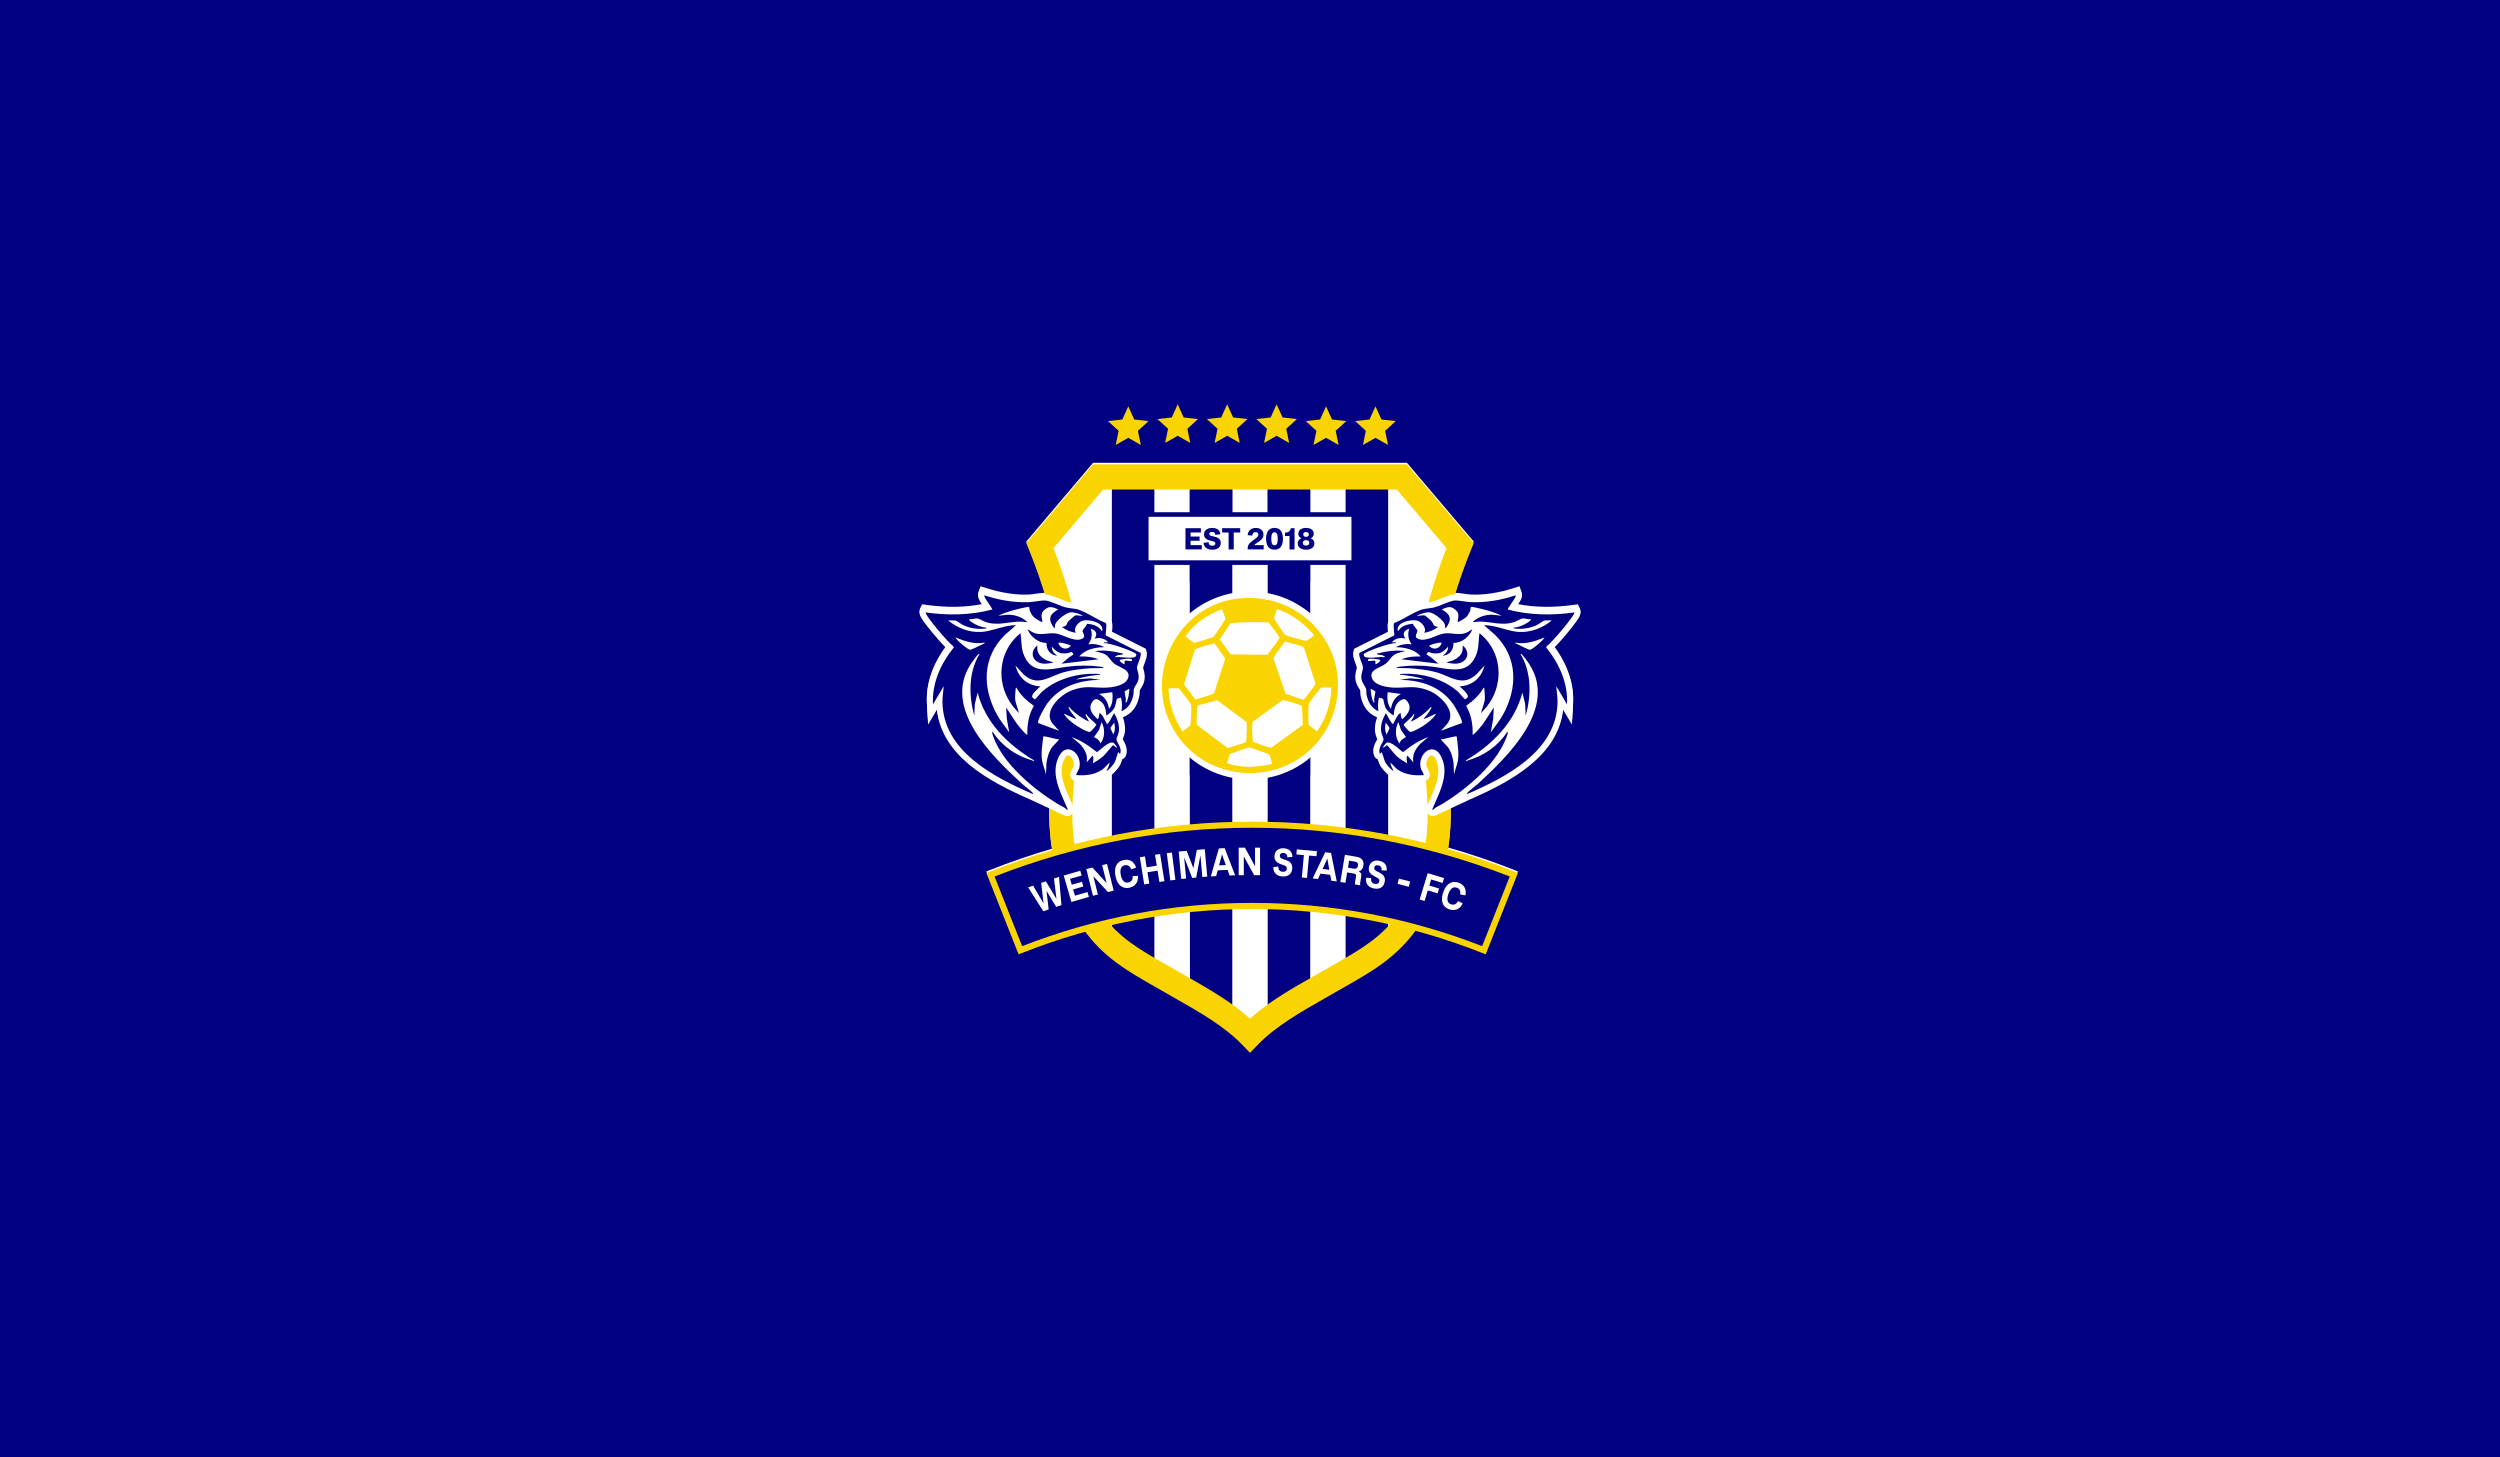
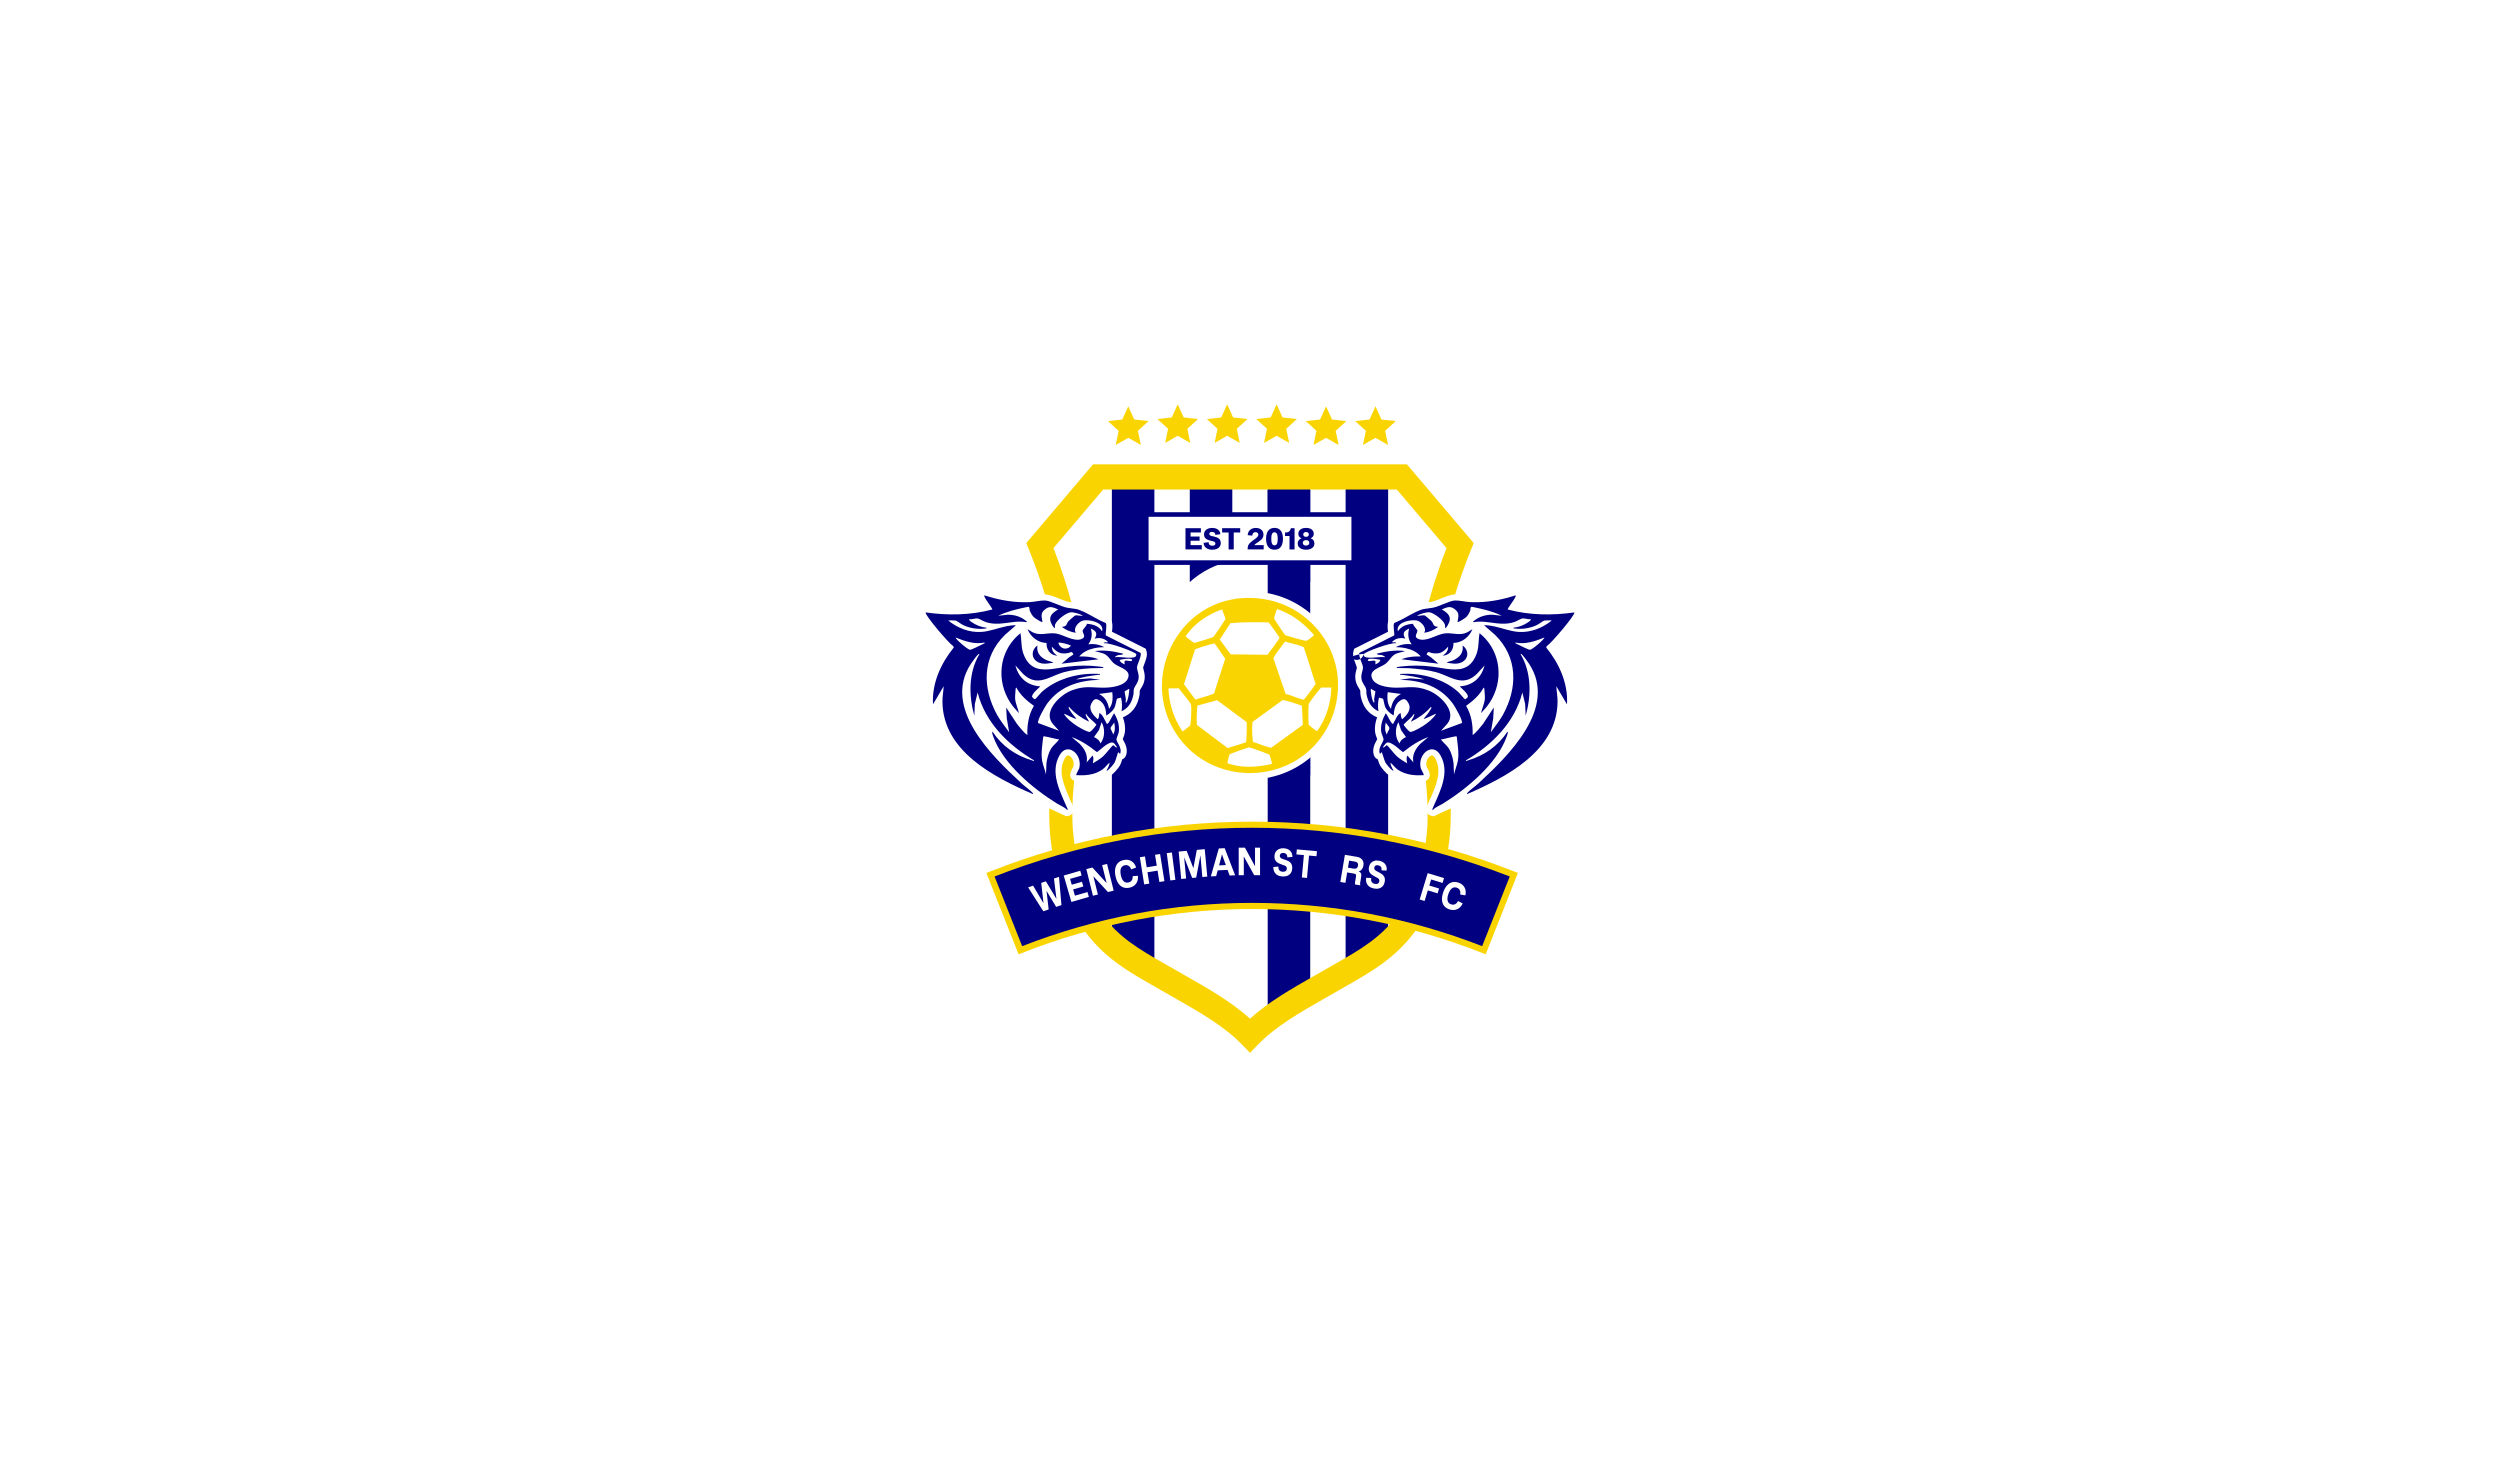
<svg xmlns="http://www.w3.org/2000/svg" id="Layer_2" data-name="Layer 2" viewBox="0 0 760.87 443.478">
  <defs>
    <style>
      .cls-1 {
        fill: #fad400;
      }

      .cls-2 {
        fill: #fff;
      }

      .cls-3 {
        fill: #000081;
      }
    </style>
  </defs>
  <g id="Layer_1-2" data-name="Layer 1">
    <g>
-       <rect class="cls-3" width="760.87" height="443.478" />
      <g>
        <path class="cls-2" d="M477.036,192.167c.753-.905,1.825-2.228,2.657-3.394,1.019-1.426,1.695-2.525,1.114-3.68l-.595-1.183-1.311.183c-6.234.867-11.859.779-17.11-.275,1.072-1.556,1.665-2.586,1.27-3.71l-.597-1.694-1.711.547c-4.724,1.513-9.159,2.177-13.181,1.974-.524-.026-1.21-.128-1.873-.226-.972-.143-1.971-.287-2.832-.267,1.36-4.452,2.936-8.901,4.724-13.319l.936-2.312-20.331-23.961h-95.518l-20.331,23.961.936,2.312c1.789,4.422,3.365,8.87,4.725,13.319-.861-.02-1.862.123-2.834.267-.664.098-1.35.2-1.873.226-4.022.203-8.457-.462-13.181-1.974l-1.711-.547-.597,1.694c-.396,1.124.198,2.154,1.27,3.71-5.251,1.054-10.875,1.142-17.11.275l-1.311-.183-.595,1.183c-.581,1.155.096,2.254,1.114,3.68.832,1.166,1.904,2.489,2.657,3.394.496.596,2.524,3.013,4.046,4.505-3.067,4.126-6.192,10.17-5.768,17.331l.358,6.052,2.659-4.508c1.556,13.801,15.133,21.547,28.421,27.322l5.804,2.698c-.075,3.961.112,7.956.731,11.979.039.252.084.5.125.751-6.445,1.885-12.82,4.073-19.114,6.565l-.891.353,9.805,24.765.891-.353c6.383-2.527,12.857-4.697,19.396-6.512,5.919,8.016,13.316,12.228,21.131,16.677,1.01.575,2.034,1.158,3.073,1.759,1.136.657,2.29,1.314,3.453,1.976,1.38.785,2.768,1.576,4.15,2.38v.136h.232c5.744,3.351,11.353,6.95,15.686,11.424l2.411,2.491,2.412-2.49c5.439-5.615,12.888-9.855,20.092-13.956,1.154-.657,2.3-1.309,3.427-1.961,1.038-.601,2.063-1.184,3.072-1.758,7.911-4.503,15.393-8.765,21.348-16.974,6.911,1.873,13.751,4.141,20.488,6.808l.891.353,9.805-24.765-.891-.353c-6.699-2.652-13.49-4.959-20.36-6.923.021-.131.045-.26.065-.391h0c.619-4.024.806-8.02.731-11.982l5.802-2.697c13.288-5.775,26.865-13.522,28.421-27.322l2.659,4.508.358-6.052c.424-7.161-2.702-13.205-5.768-17.331,1.523-1.492,3.55-3.909,4.046-4.505Z" />
        <g>
          <polygon class="cls-3" points="422.477 143.897 422.477 291.408 409.534 294.971 409.534 143.897 422.477 143.897" />
          <polygon class="cls-3" points="351.335 145.616 351.335 295.603 338.393 290.056 338.393 145.616 351.335 145.616" />
          <g>
-             <path class="cls-3" d="M375.048,232.233v74.28l-12.881-.327-.061-81.046c3.589,3.522,8.028,6.025,12.942,7.094Z" />
            <path class="cls-3" d="M398.764,225.139v78.375l-12.945,6.825v-78.106c4.914-1.068,9.356-3.571,12.945-7.094Z" />
            <g>
              <path class="cls-3" d="M375.048,144.116v26.536c-4.914.977-9.353,3.267-12.942,6.489v-33.024h12.942Z" />
              <path class="cls-3" d="M398.764,144.116v33.024c-3.589-3.222-8.031-5.511-12.945-6.489v-26.536h12.945Z" />
-               <rect class="cls-3" x="362.106" y="148.999" width="12.942" height="86.886" />
              <rect class="cls-3" x="385.82" y="149.101" width="12.942" height="86.886" />
            </g>
          </g>
          <path class="cls-1" d="M380.436,320.427l-2.411-2.491c-5.433-5.611-12.873-9.845-20.069-13.94-1.163-.662-2.317-1.319-3.453-1.976-1.039-.601-2.064-1.184-3.073-1.759-8.102-4.612-15.754-8.968-21.777-17.573-4.91-7.021-8.129-15.322-9.567-24.674-1.627-10.58-.282-20.979,1.02-31.034,1.368-10.57,2.661-20.554.739-30.629-1.818-9.533-4.699-19.209-8.564-28.76l-.936-2.312,20.331-23.961h95.518l20.331,23.961-.936,2.312c-3.859,9.536-6.74,19.212-8.565,28.761-1.921,10.073-.628,20.057.741,30.627,1.303,10.056,2.649,20.454,1.022,31.035h0c-1.442,9.355-4.661,17.656-9.569,24.673-6.023,8.606-13.676,12.962-21.779,17.575-1.009.574-2.033,1.157-3.072,1.758-1.128.652-2.273,1.304-3.427,1.961-7.204,4.101-14.652,8.341-20.092,13.956l-2.412,2.49ZM320.627,166.811c3.604,9.289,6.324,18.688,8.095,27.972,2.172,11.388.732,22.514-.66,33.272-1.283,9.913-2.495,19.277-1.048,28.685,1.246,8.106,4.012,15.266,8.219,21.281,5.072,7.247,11.731,11.038,19.441,15.427,1.023.583,2.062,1.174,3.115,1.783,1.122.649,2.262,1.298,3.411,1.952,6.658,3.789,13.514,7.691,19.237,12.847,5.729-5.16,12.593-9.067,19.258-12.861,1.141-.649,2.273-1.294,3.387-1.938,1.052-.609,2.09-1.2,3.113-1.782,7.71-4.389,14.37-8.18,19.443-15.429,4.206-6.013,6.972-13.173,8.222-21.282,1.447-9.408.234-18.771-1.05-28.683-1.393-10.759-2.834-21.884-.662-33.272,1.777-9.299,4.497-18.697,8.095-27.972l-15.114-17.813h-89.388l-15.114,17.813Z" />
          <path d="M422.477,206.968v5.151c-.163-.233-.31-.457-.383-.635-.664-1.613-.536-3.289-.131-4.94.035-.035.236.15.514.425Z" />
          <g>
            <polygon class="cls-1" points="343.388 123.671 345.2 127.67 349.564 128.158 346.321 131.118 347.205 135.419 343.388 133.249 339.571 135.419 340.455 131.118 337.211 128.158 341.575 127.67 343.388 123.671" />
            <polygon class="cls-1" points="358.436 123.051 360.249 127.05 364.612 127.538 361.369 130.498 362.253 134.799 358.436 132.629 354.619 134.799 355.503 130.498 352.26 127.538 356.624 127.05 358.436 123.051" />
            <polygon class="cls-1" points="373.485 123.051 375.298 127.05 379.661 127.538 376.418 130.498 377.302 134.799 373.485 132.629 369.668 134.799 370.552 130.498 367.309 127.538 371.673 127.05 373.485 123.051" />
            <polygon class="cls-1" points="388.534 123.051 390.347 127.05 394.71 127.538 391.467 130.498 392.351 134.799 388.534 132.629 384.717 134.799 385.601 130.498 382.358 127.538 386.721 127.05 388.534 123.051" />
            <polygon class="cls-1" points="403.583 123.671 405.396 127.67 409.759 128.158 406.516 131.118 407.4 135.419 403.583 133.249 399.766 135.419 400.65 131.118 397.407 128.158 401.77 127.67 403.583 123.671" />
            <polygon class="cls-1" points="418.632 123.671 420.444 127.67 424.808 128.158 421.565 131.118 422.449 135.419 418.632 133.249 414.815 135.419 415.699 131.118 412.456 128.158 416.819 127.67 418.632 123.671" />
          </g>
          <g>
            <g>
              <path class="cls-2" d="M325.317,248.287c-.094.026-.195.048-.307.062l-.53.068-10.929-5.081c-13.288-5.775-26.865-13.522-28.421-27.322l-2.659,4.508-.358-6.052c-.424-7.161,2.702-13.205,5.768-17.331-1.523-1.492-3.55-3.909-4.046-4.505-.753-.905-1.825-2.228-2.657-3.394-1.019-1.426-1.695-2.525-1.114-3.68l.595-1.183,1.311.183c6.235.867,11.859.779,17.11-.275-1.072-1.556-1.665-2.586-1.27-3.71l.597-1.694,1.711.547c4.724,1.513,9.159,2.177,13.181,1.974.524-.026,1.21-.128,1.873-.226,1.014-.15,2.062-.304,2.947-.268,1.231.052,2.683.639,4.222,1.26,1.021.413,2.078.84,2.766.966.684.125,1.184.187,1.625.241,1.345.165,2.141.297,4.172,1.281.906.439,1.787.926,2.638,1.398,1.257.696,2.445,1.354,3.679,1.851l.485.195.311.421c.718.971.574,2.32.419,3.75l10.281,5.166.227.768c.354,1.198-.172,2.585-.681,3.927-.124.327-.306.807-.362,1.024.018.213.085.455.167.752.183.663.434,1.57.292,2.795-.145,1.245-.679,2.105-1.068,2.732-.191.308-.356.574-.412.784-.015.064-.016.263-.017.409-.002.314-.004.704-.093,1.136-.416,2.013-1.351,4.864-4.649,6.382l-.375.173c.482,1.285.811,2.824.609,4.539-.066.554-.287,1.148-.502,1.722-.044.116-.099.264-.145.394.06.117.135.255.198.369.539.988,1.355,2.481.886,4.284-.242.933-.826,1.322-1.245,1.483-.274.881-.476,1.471-.724,1.894-.459.783-1.836,2.427-2.726,3.006-.136.089-.36.212-.645.292-.527.148-1.073.086-1.527-.169-.831.493-1.739.88-2.709,1.152-1.641.46-3.459.614-5.721.483l-.473-.027-.402-.252c-1.626-1.02-.675-2.805-.165-3.764.075-.141.183-.343.232-.448.287-1.203-.182-2.333-.787-2.929-.27-.266-.671-.519-.986-.431-.241.068-.52.344-.766.758-2.339,3.936-.333,8.453,1.606,12.823.244.55.484,1.089.709,1.617l.012.025c.149.313.543,1.144.131,2.049-.244.537-.714.936-1.29,1.098Z" />
              <g>
                <path class="cls-3" d="M332.59,196.01l.361,1.289c1.03-.231,2.097-.327,3.123-.353-1.039-.554-2.273-.903-3.484-.936ZM333.838,200.461l.065.231.409-.049c-.156-.064-.312-.128-.474-.182ZM320.933,198.856c-.351-.362-.604-.783-.722-1.288-.868-1.546-1.776-3.089-2.716-4.619-1.115.078-2.223.028-3.303-.564l-1.445-.893c.905,2.365,3.223,4.139,5.769,4.193-.107,1.866.98,3.481,2.76,3.804.171.033.345.053.527.059-.331-.207-.625-.435-.87-.693ZM332.59,196.01l.361,1.289c1.03-.231,2.097-.327,3.123-.353-1.039-.554-2.273-.903-3.484-.936ZM333.838,200.461l.065.231.409-.049c-.156-.064-.312-.128-.474-.182ZM320.933,198.856c-.351-.362-.604-.783-.722-1.288-.868-1.546-1.776-3.089-2.716-4.619-1.115.078-2.223.028-3.303-.564l-1.445-.893c.905,2.365,3.223,4.139,5.769,4.193-.107,1.866.98,3.481,2.76,3.804.171.033.345.053.527.059-.331-.207-.625-.435-.87-.693ZM332.59,196.01l.361,1.289c1.03-.231,2.097-.327,3.123-.353-1.039-.554-2.273-.903-3.484-.936ZM333.838,200.461l.065.231.409-.049c-.156-.064-.312-.128-.474-.182ZM320.933,198.856c-.351-.362-.604-.783-.722-1.288-.868-1.546-1.776-3.089-2.716-4.619-1.115.078-2.223.028-3.303-.564l-1.445-.893c.905,2.365,3.223,4.139,5.769,4.193-.107,1.866.98,3.481,2.76,3.804.171.033.345.053.527.059-.331-.207-.625-.435-.87-.693ZM332.59,196.01l.361,1.289c1.03-.231,2.097-.327,3.123-.353-1.039-.554-2.273-.903-3.484-.936ZM333.838,200.461l.065.231.409-.049c-.156-.064-.312-.128-.474-.182ZM320.933,198.856c-.351-.362-.604-.783-.722-1.288-.868-1.546-1.776-3.089-2.716-4.619-1.115.078-2.223.028-3.303-.564l-1.445-.893c.905,2.365,3.223,4.139,5.769,4.193-.107,1.866.98,3.481,2.76,3.804.171.033.345.053.527.059-.331-.207-.625-.435-.87-.693ZM332.59,196.01l.361,1.289c1.03-.231,2.097-.327,3.123-.353-1.039-.554-2.273-.903-3.484-.936ZM333.838,200.461l.065.231.409-.049c-.156-.064-.312-.128-.474-.182ZM320.933,198.856c-.351-.362-.604-.783-.722-1.288-.868-1.546-1.776-3.089-2.716-4.619-1.115.078-2.223.028-3.303-.564l-1.445-.893c.905,2.365,3.223,4.139,5.769,4.193-.107,1.866.98,3.481,2.76,3.804.171.033.345.053.527.059-.331-.207-.625-.435-.87-.693ZM332.59,196.01l.361,1.289c1.03-.231,2.097-.327,3.123-.353-1.039-.554-2.273-.903-3.484-.936ZM333.838,200.461l.065.231.409-.049c-.156-.064-.312-.128-.474-.182ZM320.933,198.856c-.351-.362-.604-.783-.722-1.288-.868-1.546-1.776-3.089-2.716-4.619-1.115.078-2.223.028-3.303-.564l-1.445-.893c.905,2.365,3.223,4.139,5.769,4.193-.107,1.866.98,3.481,2.76,3.804.171.033.345.053.527.059-.331-.207-.625-.435-.87-.693ZM334.641,203.327c.203-.003.402-.017.601-.034.202-.018.678.075.538-.258-.423-.07-.846-.128-1.272-.181l.133.474ZM332.59,196.01l.361,1.289c1.03-.231,2.097-.327,3.123-.353-1.039-.554-2.273-.903-3.484-.936ZM333.838,200.461l.065.231.409-.049c-.156-.064-.312-.128-.474-.182ZM321.276,199.49c.171.033.345.053.527.059-.331-.207-.625-.435-.87-.693.116.209.234.422.343.634ZM336.571,193.404c-.251-.279.456-3.112-.038-3.78-2.234-.898-4.282-2.26-6.437-3.303-.089-.044-.174-.086-.257-.124-2.351-1.111-2.591-.79-5.064-1.241-1.915-.35-5.059-2.126-6.731-2.199-1.251-.052-3.234.423-4.651.494-.772.04-1.542.048-2.312.026-3.923-.09-7.805-.895-11.527-2.087-.029.089-.005.228.066.4.445,1.135,2.672,3.79,2.345,3.924-6.663,1.753-13.485,1.819-20.251.878-.35.697,7.001,9.382,8.39,10.24l.184.425c-3.945,4.858-6.708,10.921-6.331,17.306l3.251-5.512c-.085,1.572-.391,3.124-.378,4.707.137,15.009,15.576,22.923,27.48,28.096.147-.01.071-.227.012-.299-.534-.684-2.48-2.078-3.268-2.805-9.273-8.541-24.346-23.11-15.56-36.523.395-.606,1.811-2.566,2.283-2.937.072-.059.29-.131.299.012-3.348,5.62-3.271,12.565-1.545,18.733l.157-3.577.853-3.504c2.31,9.169,9.33,16.018,17.2,20.678-.091.348-.436.049-.624-.006-4.948-1.443-9.194-4.381-12.033-8.743-.293.216.098,1.159.203,1.449,2.919,8.287,12.161,15.95,19.435,20.443.965.593,2.184,1.024,2.948,1.831.037.036.07.072.104.109.334-.04.069-.48-.012-.673-.09-.213-.184-.425-.279-.64-2.029-4.635-4.829-10.129-2.117-15.137.06-.113.126-.223.191-.334,2.39-4.023,7.004-.086,5.899,4.095-.113.419-1.117,1.934-.856,2.099,1.273.073,2.548.061,3.781-.131,1.46-.229,2.863-.707,4.131-1.592.848-.591,1.394-1.508,2.214-2.115-.138.849-.477,1.639-.939,2.364.01.147.211.068.299.012.584-.383,1.771-1.764,2.14-2.394.366-.625.956-3.068,1.12-3.114.216-.053.491.846.654.208.443-1.707-1.153-3.221-1.211-4.112-.017-.268.278-.954.498-1.58.109-.311.203-.606.229-.828.236-2.006-.43-3.835-1.398-5.549-.05-.028-.217.241-.44.634-.484.862-1.229,2.315-1.576,2.527-.339.214-.255-.032-.352-.186-.669-1.057-.981-2.417-2.164-3.103,0,.258-.124,2.024-.58,1.864-1.305-1.216-2.8-2.848-1.849-4.716.782-1.54,1.506-1.724,2.846-.671,1.329,1.041,1.596,2.733,1.708,4.325.569-.34,1.142-.762,1.626-1.255.332-.335.621-.704.842-1.108.334-.616.646-2.601.743-2.705.19-.211.944-.234,1.259-.387.35,1.373.351,2.771.166,4.155,2.211-1.019,3.143-2.802,3.612-5.076.11-.538-.008-1.111.13-1.646.3-1.121,1.264-1.806,1.434-3.255.172-1.481-.457-2.261-.475-3.392-.014-.803,1.42-3.359,1.121-4.37l-10.6-5.327ZM295.248,197.763c-.699,0-4.57-3.342-4.392-3.734,2.804,1.126,5.753,2.162,8.827,1.527.108.277-.421.402-.622.508-.586.306-3.406,1.7-3.813,1.699ZM321.683,225.829c-.621.674-1.344,1.275-1.827,2.072-.701,1.145-1.219,3.049-1.37,4.386l-.139,3.434c-.285-1.372-.926-2.809-1.17-4.173-.414-2.311.091-5.072.337-7.387.209-.254,2.636.486,4.006.755.374.075.669.112.82.089-.19.295-.417.566-.656.825ZM337.995,221.547c.014-.238.942-1.297,1.112-1.648.294,1.185.364,2.655-.361,3.7.022-.663-.78-1.509-.752-2.051ZM338.846,226.063c.448.228.821,1.01,1.178,1.379-.476.276-.995-.7-1.274-.626-.214.06-2.377,2.809-2.962,3.323-.97.856-2.074,1.546-3.193,2.186.11-.88.385-1.49-.072-2.38l-1.674,1.948-.133.156c.039-.191.063-.379.075-.566.077-.847-.055-1.636-.339-2.374-.395-1.026-1.08-1.948-1.908-2.779l-2.389-1.999c1.346.471,2.618,1.106,3.834,1.84,1.345.81,2.616,1.743,3.836,2.723.332.061,3.631-3.541,5.021-2.829ZM335.271,219.776c1.061,1.922,1.075,4.764-.37,6.502-.226-1.024-1.098-1.52-1.946-1.955l1.503-2.119.813-2.429ZM333.665,220.499c.028.307-1.567,2.083-1.909,2.233-.355.157-1.553-.402-2.558-.946-.611-.332-1.152-.656-1.391-.812-1.451-.941-3.172-2.287-4.053-3.772.472.067,3.643,1.844,3.827,1.527-.722-.823-1.57-1.845-2.095-2.8-.096-.177-.486-.705-.111-.779.877.991,1.879,1.881,2.958,2.661.982.708,2.03,1.324,3.104,1.837-.186-.608-.634-1.07-.861-1.66-.074-.194-.326-.657,0-.695.779,1.299,2.109,2.085,3.088,3.205ZM337.95,215.127c-.113.212-.248.415-.405.609-.371-2.062-1.192-3.568-3.073-4.534l2.292-.305,1.756-.231c.197,1.485.173,3.135-.57,4.461ZM342.632,213.91c-.116-.386.052-.744.021-1.158-.034-.451-.429-2.215-.379-2.325.03-.07,1.163-.645,1.356-.795.233.131-.279,3.923-.997,4.278ZM342.27,201.211l-.018,1.004c-.607-.329-1.343-.611-1.489-1.38.514-.167,3.764-.752,3.807.031.048.843-1.854-.175-2.3.345ZM345.559,199.859c-1.095.752-4.797-.11-6.219.173-.068-.242.812-.612.947-.65.462-.133,1.459.04,1.542-.444-2.813-.705-5.702-1.189-8.615-.784l2.364.651c1.802.551,2.236,2.18,3.644,3.245,1.544,1.165,5.34,1.84,3.975,4.604-1.039,2.1-4.703,2.582-6.886,2.63-.076.002-.149.003-.221.005-3.998.042-5.829-.724-9.976.854-.011.003-.024.011-.035.014-2.396.918-5.696,3.613-6.447,6.455-.353,1.316-.151,2.665.946,3.882l.051.059,1.684,1.855-1.388-.513-4.961-1.831c-.434-.7,2.107-5.046,2.666-5.817.066-.092.13-.179.198-.267,1.884-2.498,4.177-4.197,6.754-5.304,2.804-1.205,5.946-1.709,9.277-1.787l-3.118-.424-4.31.31c2.259-.86,4.465-1.06,6.8-1.403.206-.031.675.091.533-.249-3.324-.239-6.844.149-10.114,1.211-2.632.857-5.103,2.153-7.183,3.911-.165.138-.321.278-.481.423-.346.312-1.822,2.116-1.968,2.146-.188.041-.769-.468-.859-.666-.371-.829,1.882-2.671,2.467-3.242-3.967-.301-6.558-2.501-7.587-6.376l2.368,2.597c1.657,1.555,3.177,2.043,4.671,1.974,2.444-.105,4.825-1.695,7.641-2.5l.153-.043c2.437-.676,5.527-.997,8.042-1.179.903-.065,1.825-.012,2.728-.051.203-.003.402-.017.601-.034.202-.018.678.075.538-.258-.423-.07-.846-.128-1.272-.181-3.168-.395-6.304-.364-9.503.034-.597.075-1.201.168-1.808.265-3.588.584-7.215,1.32-9.709-.945-.81-.737-1.502-1.795-2.033-3.278-.064-.174-.117-.348-.166-.522-.527-1.865-.38-3.822-.706-5.709-.653.521-1.251,1.084-1.795,1.679-5.194,5.692-5.342,14.41-.45,20.654l1.767,2.001c-.249-1.298-.92-2.707-1.118-3.988-.102-.636.002-2.074.072-2.77.027-.273-.007-.901.263-1.022,1.245,2.332,3.234,4.07,5.349,5.571-1.603,2.665-2.108,5.81-1.994,8.885-1.26-.879-2.132-2.179-3.126-3.329l-3.323-5.059.182,3.306.73,4.235c-1.227-1.761-2.621-3.39-3.666-5.282-4.579-8.29-4.581-17.542,2.411-24.399l1.349-1.173,1.972-1.72c-.995-.017-1.97.111-2.928.31-2.574.53-5.055,1.571-7.669,1.728-3.66.22-7.196-1.201-10.004-3.463.075-.102,2.018-.063,2.263.003.421.116,1.614,1.057,2.213,1.346,1.956.949,4.398,1.359,6.566,1.105.205-.023.699.015.559-.307-1.51-.072-3.224-.786-4.459-1.657-.215-.151-.928-.585-.748-.889.813.106,1.853-.362,2.623-.221.474.086,1.712.86,2.367,1.072,2.007.651,3.836.572,5.646.356,2.215-.264,4.399-.734,6.818-.299.247-.242-.09-.32-.225-.432-1.54-1.3-3.513-1.861-5.517-1.856l-2.699.292-.212.025c.058-.028.112-.054.17-.078,2.611-1.235,5.388-1.918,8.206-2.497.24-.048.484-.097.727-.146.602.023.332.775.526,1.258.235.579.729,1.393,1.167,1.847.281.29,2.144,1.469,2.434,1.503.434.055.178-.338.141-.539-.299-1.683-.315-2.481,1.221-3.534,1.273-.871,2.333-.282,3.668.262-2.845,1.593-3.131,3.121-1.191,5.738.315-.219.116-.766.265-1.177.493-1.352,3.366-3.555,4.731-3.685.939-.09,2.885.524,3.722,1.015-.621.17-1.895-.267-2.424-.015-.122.057-1.827,1.511-1.975,1.683-.721.851-.334,1.657-2.042,1.744,1.263.944,2.719,1.615,4.297,1.791-1.001-1.405.926-3.424,2.19-3.709.257-.057.574-.088.927-.091,2.122-.019,5.509.994,4.864,3.364-1.066-1.637-2.701-2.127-4.562-2.285-.02-.002-.04-.004-.059-.006-.031.642-1.298,1.727-1.312,2.088-.03.796,1.314,1.947-.4,2.586-2.312.863-5.471-1.392-7.78-1.724-1.265-.183-2.545.072-3.815.16-1.115.078-2.223.028-3.303-.564l-1.445-.893c.905,2.365,3.223,4.139,5.769,4.193-.107,1.866.98,3.481,2.76,3.804.171.033.345.053.527.059-.331-.207-.625-.435-.87-.693-.351-.362-.604-.783-.722-1.288-.057-.23-.082-.484-.076-.751,1.597,1.764,2.596,2.341,4.977,1.93.692-.121,1.067-.81,1.587.427l-1.345.888-2.264,1.925,10.812-1.296.409-.049c-.156-.064-.312-.128-.474-.182-1.677-.597-3.604-.718-5.368-.68,1.156-1.369,2.77-2.106,4.481-2.482,1.03-.231,2.097-.327,3.123-.353-1.039-.554-2.273-.903-3.484-.936-.458-.017-.914.014-1.352.095.425-.607.71-1.205.868-1.822.242-.932.193-1.901-.115-2.986,1.602.714,2.157,1.461,1.16,3.07,1.465-.418,3.059-.101,4.093,1.053-.289.2-1.295-.167-1.296.363,1.375-.382,9.612,2.612,9.881,3.328.061.163-.097.626-.27.748ZM325.942,196.492c-1.17,1.565-3.356,1.014-3.827-.828.205-.38,3.356.503,3.827.828ZM320.933,198.856c.116.209.234.422.343.634.171.033.345.053.527.059-.331-.207-.625-.435-.87-.693ZM333.838,200.461l.065.231.409-.049c-.156-.064-.312-.128-.474-.182ZM332.59,196.01l.361,1.289c1.03-.231,2.097-.327,3.123-.353-1.039-.554-2.273-.903-3.484-.936ZM334.508,202.854l.133.474c.203-.003.402-.017.601-.034.202-.018.678.075.538-.258-.423-.07-.846-.128-1.272-.181ZM320.933,198.856c-.351-.362-.604-.783-.722-1.288-.868-1.546-1.776-3.089-2.716-4.619-1.115.078-2.223.028-3.303-.564l-1.445-.893c.905,2.365,3.223,4.139,5.769,4.193-.107,1.866.98,3.481,2.76,3.804.171.033.345.053.527.059-.331-.207-.625-.435-.87-.693ZM333.838,200.461l.065.231.409-.049c-.156-.064-.312-.128-.474-.182ZM332.59,196.01l.361,1.289c1.03-.231,2.097-.327,3.123-.353-1.039-.554-2.273-.903-3.484-.936ZM320.933,198.856c-.351-.362-.604-.783-.722-1.288-.868-1.546-1.776-3.089-2.716-4.619-1.115.078-2.223.028-3.303-.564l-1.445-.893c.905,2.365,3.223,4.139,5.769,4.193-.107,1.866.98,3.481,2.76,3.804.171.033.345.053.527.059-.331-.207-.625-.435-.87-.693ZM333.838,200.461l.065.231.409-.049c-.156-.064-.312-.128-.474-.182ZM332.59,196.01l.361,1.289c1.03-.231,2.097-.327,3.123-.353-1.039-.554-2.273-.903-3.484-.936ZM320.933,198.856c-.351-.362-.604-.783-.722-1.288-.868-1.546-1.776-3.089-2.716-4.619-1.115.078-2.223.028-3.303-.564l-1.445-.893c.905,2.365,3.223,4.139,5.769,4.193-.107,1.866.98,3.481,2.76,3.804.171.033.345.053.527.059-.331-.207-.625-.435-.87-.693ZM333.838,200.461l.065.231.409-.049c-.156-.064-.312-.128-.474-.182ZM332.59,196.01l.361,1.289c1.03-.231,2.097-.327,3.123-.353-1.039-.554-2.273-.903-3.484-.936ZM320.933,198.856c-.351-.362-.604-.783-.722-1.288-.868-1.546-1.776-3.089-2.716-4.619-1.115.078-2.223.028-3.303-.564l-1.445-.893c.905,2.365,3.223,4.139,5.769,4.193-.107,1.866.98,3.481,2.76,3.804.171.033.345.053.527.059-.331-.207-.625-.435-.87-.693ZM333.838,200.461l.065.231.409-.049c-.156-.064-.312-.128-.474-.182ZM332.59,196.01l.361,1.289c1.03-.231,2.097-.327,3.123-.353-1.039-.554-2.273-.903-3.484-.936ZM320.933,198.856c-.351-.362-.604-.783-.722-1.288-.868-1.546-1.776-3.089-2.716-4.619-1.115.078-2.223.028-3.303-.564l-1.445-.893c.905,2.365,3.223,4.139,5.769,4.193-.107,1.866.98,3.481,2.76,3.804.171.033.345.053.527.059-.331-.207-.625-.435-.87-.693ZM333.838,200.461l.065.231.409-.049c-.156-.064-.312-.128-.474-.182ZM332.59,196.01l.361,1.289c1.03-.231,2.097-.327,3.123-.353-1.039-.554-2.273-.903-3.484-.936Z" />
                <path class="cls-3" d="M315.735,196.454c-.348,2.279.932,3.624,2.859,4.499.673.305,1.419.328,2.008.733-1.496.19-2.825.571-4.298.007-2.493-.956-2.63-3.757-.569-5.238Z" />
              </g>
            </g>
            <g>
              <path class="cls-2" d="M435.553,248.287c.094.026.195.048.307.062l.53.068,10.929-5.081c13.288-5.775,26.865-13.522,28.421-27.322l2.659,4.508.358-6.052c.424-7.161-2.702-13.205-5.768-17.331,1.523-1.492,3.55-3.909,4.046-4.505.753-.905,1.825-2.228,2.657-3.394,1.019-1.426,1.695-2.525,1.114-3.68l-.595-1.183-1.311.183c-6.235.867-11.859.779-17.11-.275,1.072-1.556,1.665-2.586,1.27-3.71l-.597-1.694-1.711.547c-4.724,1.513-9.159,2.177-13.181,1.974-.524-.026-1.21-.128-1.873-.226-1.014-.15-2.062-.304-2.947-.268-1.231.052-2.683.639-4.222,1.26-1.021.413-2.078.84-2.766.966-.684.125-1.184.187-1.625.241-1.345.165-2.141.297-4.172,1.281-.906.439-1.787.926-2.638,1.398-1.257.696-2.445,1.354-3.679,1.851l-.485.195-.311.421c-.718.971-.574,2.32-.419,3.75l-10.281,5.166-.227.768c-.354,1.198.172,2.585.681,3.927.124.327.306.807.362,1.024-.018.213-.085.455-.167.752-.183.663-.434,1.57-.292,2.795.145,1.245.679,2.105,1.068,2.732.191.308.356.574.412.784.015.064.016.263.017.409.002.314.004.704.093,1.136.416,2.013,1.351,4.864,4.649,6.382l.375.173c-.482,1.285-.811,2.824-.609,4.539.066.554.287,1.148.502,1.722.044.116.099.264.145.394-.06.117-.135.255-.198.369-.539.988-1.355,2.481-.886,4.284.242.933.826,1.322,1.245,1.483.274.881.476,1.471.724,1.894.459.783,1.836,2.427,2.726,3.006.136.089.36.212.645.292.527.148,1.073.086,1.527-.169.831.493,1.739.88,2.709,1.152,1.641.46,3.459.614,5.721.483l.473-.027.402-.252c1.626-1.02.675-2.805.165-3.764-.075-.141-.183-.343-.232-.448-.287-1.203.182-2.333.787-2.929.27-.266.671-.519.986-.431.241.068.52.344.766.758,2.339,3.936.333,8.453-1.606,12.823-.244.55-.484,1.089-.709,1.617l-.012.025c-.149.313-.543,1.144-.131,2.049.244.537.714.936,1.29,1.098Z" />
              <g>
-                 <path class="cls-3" d="M424.795,196.946c1.026.026,2.093.122,3.123.353l.361-1.289c-1.211.033-2.446.382-3.484.936ZM426.558,200.643l.409.049.065-.231c-.161.055-.317.118-.474.182ZM439.066,199.549c.182-.006.357-.027.527-.059,1.78-.323,2.867-1.938,2.76-3.804,2.546-.054,4.864-1.828,5.769-4.193l-1.445.893c-1.08.592-2.189.642-3.303.564-.94,1.53-1.849,3.073-2.716,4.619-.118.504-.371.925-.722,1.288-.245.258-.54.486-.87.693ZM424.795,196.946c1.026.026,2.093.122,3.123.353l.361-1.289c-1.211.033-2.446.382-3.484.936ZM426.558,200.643l.409.049.065-.231c-.161.055-.317.118-.474.182ZM439.066,199.549c.182-.006.357-.027.527-.059,1.78-.323,2.867-1.938,2.76-3.804,2.546-.054,4.864-1.828,5.769-4.193l-1.445.893c-1.08.592-2.189.642-3.303.564-.94,1.53-1.849,3.073-2.716,4.619-.118.504-.371.925-.722,1.288-.245.258-.54.486-.87.693ZM424.795,196.946c1.026.026,2.093.122,3.123.353l.361-1.289c-1.211.033-2.446.382-3.484.936ZM426.558,200.643l.409.049.065-.231c-.161.055-.317.118-.474.182ZM439.066,199.549c.182-.006.357-.027.527-.059,1.78-.323,2.867-1.938,2.76-3.804,2.546-.054,4.864-1.828,5.769-4.193l-1.445.893c-1.08.592-2.189.642-3.303.564-.94,1.53-1.849,3.073-2.716,4.619-.118.504-.371.925-.722,1.288-.245.258-.54.486-.87.693ZM424.795,196.946c1.026.026,2.093.122,3.123.353l.361-1.289c-1.211.033-2.446.382-3.484.936ZM426.558,200.643l.409.049.065-.231c-.161.055-.317.118-.474.182ZM439.066,199.549c.182-.006.357-.027.527-.059,1.78-.323,2.867-1.938,2.76-3.804,2.546-.054,4.864-1.828,5.769-4.193l-1.445.893c-1.08.592-2.189.642-3.303.564-.94,1.53-1.849,3.073-2.716,4.619-.118.504-.371.925-.722,1.288-.245.258-.54.486-.87.693ZM424.795,196.946c1.026.026,2.093.122,3.123.353l.361-1.289c-1.211.033-2.446.382-3.484.936ZM426.558,200.643l.409.049.065-.231c-.161.055-.317.118-.474.182ZM439.066,199.549c.182-.006.357-.027.527-.059,1.78-.323,2.867-1.938,2.76-3.804,2.546-.054,4.864-1.828,5.769-4.193l-1.445.893c-1.08.592-2.189.642-3.303.564-.94,1.53-1.849,3.073-2.716,4.619-.118.504-.371.925-.722,1.288-.245.258-.54.486-.87.693ZM424.795,196.946c1.026.026,2.093.122,3.123.353l.361-1.289c-1.211.033-2.446.382-3.484.936ZM426.558,200.643l.409.049.065-.231c-.161.055-.317.118-.474.182ZM439.066,199.549c.182-.006.357-.027.527-.059,1.78-.323,2.867-1.938,2.76-3.804,2.546-.054,4.864-1.828,5.769-4.193l-1.445.893c-1.08.592-2.189.642-3.303.564-.94,1.53-1.849,3.073-2.716,4.619-.118.504-.371.925-.722,1.288-.245.258-.54.486-.87.693ZM426.361,202.854c-.426.053-.849.111-1.272.181-.14.333.336.24.538.258.199.017.398.031.601.034l.133-.474ZM424.795,196.946c1.026.026,2.093.122,3.123.353l.361-1.289c-1.211.033-2.446.382-3.484.936ZM426.558,200.643l.409.049.065-.231c-.161.055-.317.118-.474.182ZM439.937,198.856c-.245.258-.54.486-.87.693.182-.006.357-.027.527-.059.109-.211.226-.424.343-.634ZM413.699,198.731c-.299,1.011,1.135,3.567,1.121,4.37-.018,1.132-.647,1.912-.475,3.392.17,1.449,1.134,2.134,1.434,3.255.138.534.02,1.108.13,1.646.468,2.274,1.401,4.057,3.612,5.076-.184-1.384-.184-2.782.166-4.155.314.153,1.068.177,1.259.387.098.104.409,2.089.743,2.705.221.404.509.773.842,1.108.484.493,1.057.915,1.626,1.255.113-1.593.38-3.285,1.708-4.325,1.34-1.053,2.064-.869,2.846.671.951,1.868-.544,3.5-1.849,4.716-.456.16-.579-1.606-.58-1.864-1.183.686-1.495,2.046-2.164,3.103-.097.153-.012.4-.352.186-.347-.213-1.092-1.666-1.576-2.527-.224-.393-.39-.662-.44-.634-.968,1.714-1.635,3.543-1.398,5.549.026.222.12.517.229.828.22.626.515,1.312.498,1.58-.058.89-1.654,2.405-1.211,4.112.163.637.438-.261.654-.208.164.046.754,2.489,1.12,3.114.369.63,1.556,2.011,2.14,2.394.088.055.289.135.299-.012-.461-.725-.8-1.515-.939-2.364.821.607,1.366,1.524,2.214,2.115,1.269.886,2.671,1.363,4.131,1.592,1.233.192,2.508.204,3.781.131.261-.165-.743-1.679-.856-2.099-1.105-4.181,3.509-8.118,5.899-4.095.065.11.13.221.191.334,2.713,5.008-.087,10.502-2.117,15.137-.095.215-.189.427-.279.64-.081.192-.346.633-.012.673.033-.037.067-.073.104-.109.764-.807,1.983-1.237,2.948-1.831,7.274-4.493,16.516-12.156,19.435-20.443.104-.29.495-1.232.203-1.449-2.84,4.362-7.085,7.3-12.033,8.743-.188.055-.533.354-.624.006,7.87-4.66,14.891-11.509,17.2-20.678l.853,3.504.157,3.577c1.726-6.168,1.803-13.113-1.545-18.733.009-.143.227-.071.299-.012.472.371,1.889,2.331,2.283,2.937,8.786,13.413-6.287,27.982-15.56,36.523-.788.728-2.734,2.121-3.268,2.805-.059.072-.135.289.012.299,11.904-5.173,27.342-13.087,27.48-28.096.014-1.582-.292-3.135-.378-4.707l3.251,5.512c.377-6.385-2.386-12.448-6.331-17.306l.184-.425c1.389-.859,8.74-9.543,8.39-10.24-6.766.941-13.587.876-20.251-.878-.327-.134,1.9-2.789,2.345-3.924.071-.172.095-.311.066-.4-3.721,1.192-7.603,1.997-11.527,2.087-.77.022-1.54.014-2.312-.026-1.417-.071-3.399-.546-4.651-.494-1.672.073-4.816,1.849-6.731,2.199-2.473.451-2.713.13-5.064,1.241-.084.038-.168.08-.257.124-2.155,1.043-4.204,2.404-6.437,3.303-.495.668.213,3.501-.038,3.78l-10.6,5.327ZM461.808,196.064c-.201-.106-.73-.232-.622-.508,3.075.636,6.023-.4,8.827-1.527.178.392-3.693,3.734-4.392,3.734-.407,0-3.227-1.393-3.813-1.699ZM438.531,225.004c.151.023.445-.013.82-.089,1.37-.269,3.797-1.009,4.006-.755.246,2.316.75,5.076.337,7.387-.244,1.364-.885,2.801-1.17,4.173l-.139-3.434c-.151-1.337-.67-3.241-1.37-4.386-.483-.796-1.206-1.398-1.827-2.072-.238-.259-.466-.53-.656-.825ZM422.123,223.598c-.725-1.044-.654-2.515-.361-3.7.17.351,1.099,1.41,1.112,1.648.029.542-.773,1.388-.752,2.051ZM427.044,228.892c1.219-.979,2.491-1.913,3.836-2.723,1.216-.734,2.488-1.368,3.834-1.84l-2.389,1.999c-.828.832-1.513,1.753-1.908,2.779-.284.738-.417,1.527-.339,2.374.013.188.037.375.075.566l-.133-.156-1.674-1.948c-.457.89-.183,1.5-.072,2.38-1.119-.64-2.223-1.33-3.193-2.186-.586-.514-2.749-3.263-2.962-3.323-.279-.074-.798.901-1.274.626.357-.368.73-1.151,1.178-1.379,1.39-.712,4.689,2.889,5.021,2.829ZM426.412,222.205l1.503,2.119c-.848.434-1.72.931-1.946,1.955-1.445-1.738-1.431-4.58-.37-6.502l.813,2.429ZM430.293,217.294c.327.038.075.501,0,.695-.227.589-.675,1.051-.861,1.66,1.073-.513,2.122-1.129,3.104-1.837,1.079-.78,2.081-1.671,2.958-2.661.375.074-.015.602-.111.779-.525.955-1.372,1.977-2.095,2.8.184.317,3.355-1.46,3.827-1.527-.881,1.485-2.603,2.83-4.053,3.772-.239.156-.78.48-1.391.812-1.005.544-2.203,1.103-2.558.946-.342-.15-1.937-1.926-1.909-2.233.978-1.12,2.309-1.907,3.088-3.205ZM422.35,210.666l1.756.231,2.292.305c-1.88.967-2.702,2.472-3.073,4.534-.157-.194-.292-.397-.405-.609-.742-1.326-.767-2.976-.57-4.461ZM417.24,209.633c.192.15,1.325.725,1.356.795.05.11-.345,1.873-.379,2.325-.031.414.137.772.021,1.158-.718-.355-1.23-4.147-.997-4.278ZM416.299,200.866c.043-.783,3.293-.198,3.807-.031-.147.769-.882,1.051-1.489,1.38l-.018-1.004c-.445-.52-2.348.498-2.3-.345ZM415.04,199.111c.27-.716,8.506-3.71,9.881-3.328-.001-.53-1.007-.163-1.296-.363,1.034-1.154,2.628-1.471,4.093-1.053-.997-1.608-.442-2.355,1.16-3.07-.308,1.085-.357,2.054-.115,2.986.157.616.443,1.215.868,1.822-.438-.081-.894-.112-1.352-.095-1.211.033-2.446.382-3.484.936,1.026.026,2.093.122,3.123.353,1.711.376,3.325,1.113,4.481,2.482-1.764-.038-3.691.083-5.368.68-.161.055-.317.118-.474.182l.409.049,10.812,1.296-2.264-1.925-1.345-.888c.52-1.237.895-.548,1.587-.427,2.381.41,3.38-.166,4.977-1.93.006.267-.019.521-.076.751-.118.504-.371.925-.722,1.288-.245.258-.54.486-.87.693.182-.006.357-.027.527-.059,1.78-.323,2.867-1.938,2.76-3.804,2.546-.054,4.864-1.828,5.769-4.193l-1.445.893c-1.08.592-2.189.642-3.303.564-1.27-.087-2.55-.343-3.815-.16-2.309.332-5.469,2.587-7.78,1.724-1.714-.638-.37-1.79-.4-2.586-.014-.361-1.281-1.446-1.312-2.088-.02.002-.04.004-.059.006-1.861.158-3.496.648-4.562,2.285-.645-2.37,2.742-3.383,4.864-3.364.353.003.67.034.927.091,1.264.285,3.191,2.304,2.19,3.709,1.578-.176,3.033-.847,4.297-1.791-1.708-.087-1.32-.893-2.042-1.744-.148-.172-1.852-1.625-1.975-1.683-.528-.252-1.803.186-2.424.015.837-.491,2.783-1.105,3.722-1.015,1.366.129,4.239,2.333,4.731,3.685.15.411-.05.958.265,1.177,1.94-2.617,1.654-4.145-1.191-5.738,1.335-.543,2.395-1.133,3.668-.262,1.537,1.053,1.52,1.851,1.221,3.534-.037.201-.293.594.141.539.29-.034,2.153-1.213,2.434-1.503.438-.453.931-1.267,1.167-1.847.193-.483-.076-1.235.526-1.258.244.049.487.098.727.146,2.818.579,5.595,1.262,8.206,2.497.059.024.113.051.17.078l-.212-.025-2.699-.292c-2.003-.005-3.977.555-5.517,1.856-.135.112-.472.19-.225.432,2.419-.436,4.603.035,6.818.299,1.81.216,3.639.294,5.646-.356.655-.212,1.893-.986,2.367-1.072.769-.141,1.809.327,2.623.221.18.304-.533.738-.748.889-1.235.871-2.948,1.585-4.459,1.657-.14.322.354.284.559.307,2.168.254,4.61-.155,6.566-1.105.599-.289,1.793-1.229,2.213-1.346.245-.066,2.188-.105,2.263-.003-2.808,2.262-6.344,3.682-10.004,3.463-2.614-.157-5.095-1.198-7.669-1.728-.958-.199-1.932-.327-2.928-.31l1.972,1.72,1.349,1.173c6.991,6.857,6.989,16.108,2.411,24.399-1.045,1.892-2.439,3.521-3.666,5.282l.73-4.235.182-3.306-3.323,5.059c-.994,1.15-1.866,2.449-3.126,3.329.113-3.075-.391-6.22-1.994-8.885,2.114-1.5,4.104-3.239,5.349-5.571.269.122.235.75.263,1.022.07.696.174,2.134.072,2.77-.198,1.281-.87,2.69-1.118,3.988l1.767-2.001c4.892-6.244,4.744-14.961-.45-20.654-.544-.594-1.142-1.158-1.795-1.679-.325,1.887-.179,3.844-.706,5.709-.049.174-.101.348-.166.522-.531,1.483-1.223,2.541-2.033,3.278-2.494,2.266-6.12,1.529-9.709.945-.606-.097-1.21-.19-1.808-.265-3.199-.398-6.336-.428-9.503-.034-.426.053-.849.111-1.272.181-.14.333.336.24.538.258.199.017.398.031.601.034.903.038,1.824-.015,2.728.051,2.514.183,5.604.504,8.042,1.179l.153.043c2.816.805,5.197,2.394,7.641,2.5,1.494.069,3.013-.419,4.671-1.974l2.368-2.597c-1.029,3.875-3.62,6.075-7.587,6.376.585.571,2.838,2.413,2.467,3.242-.09.198-.671.707-.859.666-.145-.029-1.621-1.833-1.968-2.146-.159-.144-.316-.284-.481-.423-2.08-1.758-4.551-3.054-7.183-3.911-3.27-1.063-6.79-1.451-10.114-1.211-.142.341.327.218.533.249,2.335.344,4.541.543,6.8,1.403l-4.31-.31-3.118.424c3.331.078,6.473.582,9.277,1.787,2.578,1.107,4.87,2.806,6.754,5.304.067.088.131.175.198.267.559.771,3.101,5.117,2.666,5.817l-4.961,1.831-1.388.513,1.684-1.855.051-.059c1.098-1.217,1.299-2.566.946-3.882-.751-2.841-4.051-5.537-6.447-6.455-.011-.003-.024-.011-.035-.014-4.147-1.578-5.979-.812-9.976-.854-.073-.001-.145-.002-.221-.005-2.183-.048-5.847-.529-6.886-2.63-1.364-2.764,2.431-3.439,3.975-4.604,1.408-1.065,1.842-2.694,3.644-3.245l2.364-.651c-2.913-.406-5.802.078-8.615.784.083.484,1.08.311,1.542.444.135.038,1.015.407.947.65-1.422-.284-5.124.579-6.219-.173-.173-.122-.332-.585-.27-.748ZM438.754,195.664c-.47,1.842-2.656,2.393-3.827.828.471-.325,3.622-1.208,3.827-.828ZM439.066,199.549c.182-.006.357-.027.527-.059.109-.211.226-.424.343-.634-.245.258-.54.486-.87.693ZM426.558,200.643l.409.049.065-.231c-.161.055-.317.118-.474.182ZM424.795,196.946c1.026.026,2.093.122,3.123.353l.361-1.289c-1.211.033-2.446.382-3.484.936ZM425.089,203.035c-.14.333.336.24.538.258.199.017.398.031.601.034l.133-.474c-.426.053-.849.111-1.272.181ZM439.066,199.549c.182-.006.357-.027.527-.059,1.78-.323,2.867-1.938,2.76-3.804,2.546-.054,4.864-1.828,5.769-4.193l-1.445.893c-1.08.592-2.189.642-3.303.564-.94,1.53-1.849,3.073-2.716,4.619-.118.504-.371.925-.722,1.288-.245.258-.54.486-.87.693ZM426.558,200.643l.409.049.065-.231c-.161.055-.317.118-.474.182ZM424.795,196.946c1.026.026,2.093.122,3.123.353l.361-1.289c-1.211.033-2.446.382-3.484.936ZM439.066,199.549c.182-.006.357-.027.527-.059,1.78-.323,2.867-1.938,2.76-3.804,2.546-.054,4.864-1.828,5.769-4.193l-1.445.893c-1.08.592-2.189.642-3.303.564-.94,1.53-1.849,3.073-2.716,4.619-.118.504-.371.925-.722,1.288-.245.258-.54.486-.87.693ZM426.558,200.643l.409.049.065-.231c-.161.055-.317.118-.474.182ZM424.795,196.946c1.026.026,2.093.122,3.123.353l.361-1.289c-1.211.033-2.446.382-3.484.936ZM439.066,199.549c.182-.006.357-.027.527-.059,1.78-.323,2.867-1.938,2.76-3.804,2.546-.054,4.864-1.828,5.769-4.193l-1.445.893c-1.08.592-2.189.642-3.303.564-.94,1.53-1.849,3.073-2.716,4.619-.118.504-.371.925-.722,1.288-.245.258-.54.486-.87.693ZM426.558,200.643l.409.049.065-.231c-.161.055-.317.118-.474.182ZM424.795,196.946c1.026.026,2.093.122,3.123.353l.361-1.289c-1.211.033-2.446.382-3.484.936ZM439.066,199.549c.182-.006.357-.027.527-.059,1.78-.323,2.867-1.938,2.76-3.804,2.546-.054,4.864-1.828,5.769-4.193l-1.445.893c-1.08.592-2.189.642-3.303.564-.94,1.53-1.849,3.073-2.716,4.619-.118.504-.371.925-.722,1.288-.245.258-.54.486-.87.693ZM426.558,200.643l.409.049.065-.231c-.161.055-.317.118-.474.182ZM424.795,196.946c1.026.026,2.093.122,3.123.353l.361-1.289c-1.211.033-2.446.382-3.484.936ZM439.066,199.549c.182-.006.357-.027.527-.059,1.78-.323,2.867-1.938,2.76-3.804,2.546-.054,4.864-1.828,5.769-4.193l-1.445.893c-1.08.592-2.189.642-3.303.564-.94,1.53-1.849,3.073-2.716,4.619-.118.504-.371.925-.722,1.288-.245.258-.54.486-.87.693ZM426.558,200.643l.409.049.065-.231c-.161.055-.317.118-.474.182ZM424.795,196.946c1.026.026,2.093.122,3.123.353l.361-1.289c-1.211.033-2.446.382-3.484.936Z" />
+                 <path class="cls-3" d="M424.795,196.946c1.026.026,2.093.122,3.123.353l.361-1.289c-1.211.033-2.446.382-3.484.936ZM426.558,200.643l.409.049.065-.231c-.161.055-.317.118-.474.182ZM439.066,199.549c.182-.006.357-.027.527-.059,1.78-.323,2.867-1.938,2.76-3.804,2.546-.054,4.864-1.828,5.769-4.193l-1.445.893c-1.08.592-2.189.642-3.303.564-.94,1.53-1.849,3.073-2.716,4.619-.118.504-.371.925-.722,1.288-.245.258-.54.486-.87.693ZM424.795,196.946c1.026.026,2.093.122,3.123.353l.361-1.289c-1.211.033-2.446.382-3.484.936ZM426.558,200.643l.409.049.065-.231c-.161.055-.317.118-.474.182ZM439.066,199.549c.182-.006.357-.027.527-.059,1.78-.323,2.867-1.938,2.76-3.804,2.546-.054,4.864-1.828,5.769-4.193l-1.445.893c-1.08.592-2.189.642-3.303.564-.94,1.53-1.849,3.073-2.716,4.619-.118.504-.371.925-.722,1.288-.245.258-.54.486-.87.693ZM424.795,196.946c1.026.026,2.093.122,3.123.353l.361-1.289c-1.211.033-2.446.382-3.484.936ZM426.558,200.643l.409.049.065-.231c-.161.055-.317.118-.474.182ZM439.066,199.549c.182-.006.357-.027.527-.059,1.78-.323,2.867-1.938,2.76-3.804,2.546-.054,4.864-1.828,5.769-4.193l-1.445.893c-1.08.592-2.189.642-3.303.564-.94,1.53-1.849,3.073-2.716,4.619-.118.504-.371.925-.722,1.288-.245.258-.54.486-.87.693ZM424.795,196.946c1.026.026,2.093.122,3.123.353l.361-1.289c-1.211.033-2.446.382-3.484.936ZM426.558,200.643l.409.049.065-.231c-.161.055-.317.118-.474.182ZM439.066,199.549c.182-.006.357-.027.527-.059,1.78-.323,2.867-1.938,2.76-3.804,2.546-.054,4.864-1.828,5.769-4.193l-1.445.893c-1.08.592-2.189.642-3.303.564-.94,1.53-1.849,3.073-2.716,4.619-.118.504-.371.925-.722,1.288-.245.258-.54.486-.87.693ZM424.795,196.946c1.026.026,2.093.122,3.123.353l.361-1.289c-1.211.033-2.446.382-3.484.936ZM426.558,200.643l.409.049.065-.231c-.161.055-.317.118-.474.182ZM439.066,199.549c.182-.006.357-.027.527-.059,1.78-.323,2.867-1.938,2.76-3.804,2.546-.054,4.864-1.828,5.769-4.193l-1.445.893c-1.08.592-2.189.642-3.303.564-.94,1.53-1.849,3.073-2.716,4.619-.118.504-.371.925-.722,1.288-.245.258-.54.486-.87.693ZM424.795,196.946c1.026.026,2.093.122,3.123.353l.361-1.289c-1.211.033-2.446.382-3.484.936ZM426.558,200.643l.409.049.065-.231c-.161.055-.317.118-.474.182ZM439.066,199.549c.182-.006.357-.027.527-.059,1.78-.323,2.867-1.938,2.76-3.804,2.546-.054,4.864-1.828,5.769-4.193l-1.445.893c-1.08.592-2.189.642-3.303.564-.94,1.53-1.849,3.073-2.716,4.619-.118.504-.371.925-.722,1.288-.245.258-.54.486-.87.693ZM426.361,202.854c-.426.053-.849.111-1.272.181-.14.333.336.24.538.258.199.017.398.031.601.034l.133-.474ZM424.795,196.946c1.026.026,2.093.122,3.123.353l.361-1.289c-1.211.033-2.446.382-3.484.936ZM426.558,200.643l.409.049.065-.231c-.161.055-.317.118-.474.182ZM439.937,198.856c-.245.258-.54.486-.87.693.182-.006.357-.027.527-.059.109-.211.226-.424.343-.634ZM413.699,198.731c-.299,1.011,1.135,3.567,1.121,4.37-.018,1.132-.647,1.912-.475,3.392.17,1.449,1.134,2.134,1.434,3.255.138.534.02,1.108.13,1.646.468,2.274,1.401,4.057,3.612,5.076-.184-1.384-.184-2.782.166-4.155.314.153,1.068.177,1.259.387.098.104.409,2.089.743,2.705.221.404.509.773.842,1.108.484.493,1.057.915,1.626,1.255.113-1.593.38-3.285,1.708-4.325,1.34-1.053,2.064-.869,2.846.671.951,1.868-.544,3.5-1.849,4.716-.456.16-.579-1.606-.58-1.864-1.183.686-1.495,2.046-2.164,3.103-.097.153-.012.4-.352.186-.347-.213-1.092-1.666-1.576-2.527-.224-.393-.39-.662-.44-.634-.968,1.714-1.635,3.543-1.398,5.549.026.222.12.517.229.828.22.626.515,1.312.498,1.58-.058.89-1.654,2.405-1.211,4.112.163.637.438-.261.654-.208.164.046.754,2.489,1.12,3.114.369.63,1.556,2.011,2.14,2.394.088.055.289.135.299-.012-.461-.725-.8-1.515-.939-2.364.821.607,1.366,1.524,2.214,2.115,1.269.886,2.671,1.363,4.131,1.592,1.233.192,2.508.204,3.781.131.261-.165-.743-1.679-.856-2.099-1.105-4.181,3.509-8.118,5.899-4.095.065.11.13.221.191.334,2.713,5.008-.087,10.502-2.117,15.137-.095.215-.189.427-.279.64-.081.192-.346.633-.012.673.033-.037.067-.073.104-.109.764-.807,1.983-1.237,2.948-1.831,7.274-4.493,16.516-12.156,19.435-20.443.104-.29.495-1.232.203-1.449-2.84,4.362-7.085,7.3-12.033,8.743-.188.055-.533.354-.624.006,7.87-4.66,14.891-11.509,17.2-20.678l.853,3.504.157,3.577c1.726-6.168,1.803-13.113-1.545-18.733.009-.143.227-.071.299-.012.472.371,1.889,2.331,2.283,2.937,8.786,13.413-6.287,27.982-15.56,36.523-.788.728-2.734,2.121-3.268,2.805-.059.072-.135.289.012.299,11.904-5.173,27.342-13.087,27.48-28.096.014-1.582-.292-3.135-.378-4.707l3.251,5.512c.377-6.385-2.386-12.448-6.331-17.306l.184-.425c1.389-.859,8.74-9.543,8.39-10.24-6.766.941-13.587.876-20.251-.878-.327-.134,1.9-2.789,2.345-3.924.071-.172.095-.311.066-.4-3.721,1.192-7.603,1.997-11.527,2.087-.77.022-1.54.014-2.312-.026-1.417-.071-3.399-.546-4.651-.494-1.672.073-4.816,1.849-6.731,2.199-2.473.451-2.713.13-5.064,1.241-.084.038-.168.08-.257.124-2.155,1.043-4.204,2.404-6.437,3.303-.495.668.213,3.501-.038,3.78l-10.6,5.327ZM461.808,196.064c-.201-.106-.73-.232-.622-.508,3.075.636,6.023-.4,8.827-1.527.178.392-3.693,3.734-4.392,3.734-.407,0-3.227-1.393-3.813-1.699ZM438.531,225.004c.151.023.445-.013.82-.089,1.37-.269,3.797-1.009,4.006-.755.246,2.316.75,5.076.337,7.387-.244,1.364-.885,2.801-1.17,4.173l-.139-3.434c-.151-1.337-.67-3.241-1.37-4.386-.483-.796-1.206-1.398-1.827-2.072-.238-.259-.466-.53-.656-.825ZM422.123,223.598c-.725-1.044-.654-2.515-.361-3.7.17.351,1.099,1.41,1.112,1.648.029.542-.773,1.388-.752,2.051ZM427.044,228.892c1.219-.979,2.491-1.913,3.836-2.723,1.216-.734,2.488-1.368,3.834-1.84l-2.389,1.999c-.828.832-1.513,1.753-1.908,2.779-.284.738-.417,1.527-.339,2.374.013.188.037.375.075.566l-.133-.156-1.674-1.948c-.457.89-.183,1.5-.072,2.38-1.119-.64-2.223-1.33-3.193-2.186-.586-.514-2.749-3.263-2.962-3.323-.279-.074-.798.901-1.274.626.357-.368.73-1.151,1.178-1.379,1.39-.712,4.689,2.889,5.021,2.829ZM426.412,222.205l1.503,2.119c-.848.434-1.72.931-1.946,1.955-1.445-1.738-1.431-4.58-.37-6.502l.813,2.429ZM430.293,217.294c.327.038.075.501,0,.695-.227.589-.675,1.051-.861,1.66,1.073-.513,2.122-1.129,3.104-1.837,1.079-.78,2.081-1.671,2.958-2.661.375.074-.015.602-.111.779-.525.955-1.372,1.977-2.095,2.8.184.317,3.355-1.46,3.827-1.527-.881,1.485-2.603,2.83-4.053,3.772-.239.156-.78.48-1.391.812-1.005.544-2.203,1.103-2.558.946-.342-.15-1.937-1.926-1.909-2.233.978-1.12,2.309-1.907,3.088-3.205ZM422.35,210.666l1.756.231,2.292.305c-1.88.967-2.702,2.472-3.073,4.534-.157-.194-.292-.397-.405-.609-.742-1.326-.767-2.976-.57-4.461ZM417.24,209.633c.192.15,1.325.725,1.356.795.05.11-.345,1.873-.379,2.325-.031.414.137.772.021,1.158-.718-.355-1.23-4.147-.997-4.278ZM416.299,200.866c.043-.783,3.293-.198,3.807-.031-.147.769-.882,1.051-1.489,1.38l-.018-1.004c-.445-.52-2.348.498-2.3-.345ZM415.04,199.111c.27-.716,8.506-3.71,9.881-3.328-.001-.53-1.007-.163-1.296-.363,1.034-1.154,2.628-1.471,4.093-1.053-.997-1.608-.442-2.355,1.16-3.07-.308,1.085-.357,2.054-.115,2.986.157.616.443,1.215.868,1.822-.438-.081-.894-.112-1.352-.095-1.211.033-2.446.382-3.484.936,1.026.026,2.093.122,3.123.353,1.711.376,3.325,1.113,4.481,2.482-1.764-.038-3.691.083-5.368.68-.161.055-.317.118-.474.182l.409.049,10.812,1.296-2.264-1.925-1.345-.888c.52-1.237.895-.548,1.587-.427,2.381.41,3.38-.166,4.977-1.93.006.267-.019.521-.076.751-.118.504-.371.925-.722,1.288-.245.258-.54.486-.87.693.182-.006.357-.027.527-.059,1.78-.323,2.867-1.938,2.76-3.804,2.546-.054,4.864-1.828,5.769-4.193l-1.445.893c-1.08.592-2.189.642-3.303.564-1.27-.087-2.55-.343-3.815-.16-2.309.332-5.469,2.587-7.78,1.724-1.714-.638-.37-1.79-.4-2.586-.014-.361-1.281-1.446-1.312-2.088-.02.002-.04.004-.059.006-1.861.158-3.496.648-4.562,2.285-.645-2.37,2.742-3.383,4.864-3.364.353.003.67.034.927.091,1.264.285,3.191,2.304,2.19,3.709,1.578-.176,3.033-.847,4.297-1.791-1.708-.087-1.32-.893-2.042-1.744-.148-.172-1.852-1.625-1.975-1.683-.528-.252-1.803.186-2.424.015.837-.491,2.783-1.105,3.722-1.015,1.366.129,4.239,2.333,4.731,3.685.15.411-.05.958.265,1.177,1.94-2.617,1.654-4.145-1.191-5.738,1.335-.543,2.395-1.133,3.668-.262,1.537,1.053,1.52,1.851,1.221,3.534-.037.201-.293.594.141.539.29-.034,2.153-1.213,2.434-1.503.438-.453.931-1.267,1.167-1.847.193-.483-.076-1.235.526-1.258.244.049.487.098.727.146,2.818.579,5.595,1.262,8.206,2.497.059.024.113.051.17.078l-.212-.025-2.699-.292c-2.003-.005-3.977.555-5.517,1.856-.135.112-.472.19-.225.432,2.419-.436,4.603.035,6.818.299,1.81.216,3.639.294,5.646-.356.655-.212,1.893-.986,2.367-1.072.769-.141,1.809.327,2.623.221.18.304-.533.738-.748.889-1.235.871-2.948,1.585-4.459,1.657-.14.322.354.284.559.307,2.168.254,4.61-.155,6.566-1.105.599-.289,1.793-1.229,2.213-1.346.245-.066,2.188-.105,2.263-.003-2.808,2.262-6.344,3.682-10.004,3.463-2.614-.157-5.095-1.198-7.669-1.728-.958-.199-1.932-.327-2.928-.31l1.972,1.72,1.349,1.173c6.991,6.857,6.989,16.108,2.411,24.399-1.045,1.892-2.439,3.521-3.666,5.282l.73-4.235.182-3.306-3.323,5.059c-.994,1.15-1.866,2.449-3.126,3.329.113-3.075-.391-6.22-1.994-8.885,2.114-1.5,4.104-3.239,5.349-5.571.269.122.235.75.263,1.022.07.696.174,2.134.072,2.77-.198,1.281-.87,2.69-1.118,3.988l1.767-2.001c4.892-6.244,4.744-14.961-.45-20.654-.544-.594-1.142-1.158-1.795-1.679-.325,1.887-.179,3.844-.706,5.709-.049.174-.101.348-.166.522-.531,1.483-1.223,2.541-2.033,3.278-2.494,2.266-6.12,1.529-9.709.945-.606-.097-1.21-.19-1.808-.265-3.199-.398-6.336-.428-9.503-.034-.426.053-.849.111-1.272.181-.14.333.336.24.538.258.199.017.398.031.601.034.903.038,1.824-.015,2.728.051,2.514.183,5.604.504,8.042,1.179l.153.043c2.816.805,5.197,2.394,7.641,2.5,1.494.069,3.013-.419,4.671-1.974l2.368-2.597c-1.029,3.875-3.62,6.075-7.587,6.376.585.571,2.838,2.413,2.467,3.242-.09.198-.671.707-.859.666-.145-.029-1.621-1.833-1.968-2.146-.159-.144-.316-.284-.481-.423-2.08-1.758-4.551-3.054-7.183-3.911-3.27-1.063-6.79-1.451-10.114-1.211-.142.341.327.218.533.249,2.335.344,4.541.543,6.8,1.403l-4.31-.31-3.118.424c3.331.078,6.473.582,9.277,1.787,2.578,1.107,4.87,2.806,6.754,5.304.067.088.131.175.198.267.559.771,3.101,5.117,2.666,5.817l-4.961,1.831-1.388.513,1.684-1.855.051-.059c1.098-1.217,1.299-2.566.946-3.882-.751-2.841-4.051-5.537-6.447-6.455-.011-.003-.024-.011-.035-.014-4.147-1.578-5.979-.812-9.976-.854-.073-.001-.145-.002-.221-.005-2.183-.048-5.847-.529-6.886-2.63-1.364-2.764,2.431-3.439,3.975-4.604,1.408-1.065,1.842-2.694,3.644-3.245l2.364-.651c-2.913-.406-5.802.078-8.615.784.083.484,1.08.311,1.542.444.135.038,1.015.407.947.65-1.422-.284-5.124.579-6.219-.173-.173-.122-.332-.585-.27-.748Zc-.47,1.842-2.656,2.393-3.827.828.471-.325,3.622-1.208,3.827-.828ZM439.066,199.549c.182-.006.357-.027.527-.059.109-.211.226-.424.343-.634-.245.258-.54.486-.87.693ZM426.558,200.643l.409.049.065-.231c-.161.055-.317.118-.474.182ZM424.795,196.946c1.026.026,2.093.122,3.123.353l.361-1.289c-1.211.033-2.446.382-3.484.936ZM425.089,203.035c-.14.333.336.24.538.258.199.017.398.031.601.034l.133-.474c-.426.053-.849.111-1.272.181ZM439.066,199.549c.182-.006.357-.027.527-.059,1.78-.323,2.867-1.938,2.76-3.804,2.546-.054,4.864-1.828,5.769-4.193l-1.445.893c-1.08.592-2.189.642-3.303.564-.94,1.53-1.849,3.073-2.716,4.619-.118.504-.371.925-.722,1.288-.245.258-.54.486-.87.693ZM426.558,200.643l.409.049.065-.231c-.161.055-.317.118-.474.182ZM424.795,196.946c1.026.026,2.093.122,3.123.353l.361-1.289c-1.211.033-2.446.382-3.484.936ZM439.066,199.549c.182-.006.357-.027.527-.059,1.78-.323,2.867-1.938,2.76-3.804,2.546-.054,4.864-1.828,5.769-4.193l-1.445.893c-1.08.592-2.189.642-3.303.564-.94,1.53-1.849,3.073-2.716,4.619-.118.504-.371.925-.722,1.288-.245.258-.54.486-.87.693ZM426.558,200.643l.409.049.065-.231c-.161.055-.317.118-.474.182ZM424.795,196.946c1.026.026,2.093.122,3.123.353l.361-1.289c-1.211.033-2.446.382-3.484.936ZM439.066,199.549c.182-.006.357-.027.527-.059,1.78-.323,2.867-1.938,2.76-3.804,2.546-.054,4.864-1.828,5.769-4.193l-1.445.893c-1.08.592-2.189.642-3.303.564-.94,1.53-1.849,3.073-2.716,4.619-.118.504-.371.925-.722,1.288-.245.258-.54.486-.87.693ZM426.558,200.643l.409.049.065-.231c-.161.055-.317.118-.474.182ZM424.795,196.946c1.026.026,2.093.122,3.123.353l.361-1.289c-1.211.033-2.446.382-3.484.936ZM439.066,199.549c.182-.006.357-.027.527-.059,1.78-.323,2.867-1.938,2.76-3.804,2.546-.054,4.864-1.828,5.769-4.193l-1.445.893c-1.08.592-2.189.642-3.303.564-.94,1.53-1.849,3.073-2.716,4.619-.118.504-.371.925-.722,1.288-.245.258-.54.486-.87.693ZM426.558,200.643l.409.049.065-.231c-.161.055-.317.118-.474.182ZM424.795,196.946c1.026.026,2.093.122,3.123.353l.361-1.289c-1.211.033-2.446.382-3.484.936ZM439.066,199.549c.182-.006.357-.027.527-.059,1.78-.323,2.867-1.938,2.76-3.804,2.546-.054,4.864-1.828,5.769-4.193l-1.445.893c-1.08.592-2.189.642-3.303.564-.94,1.53-1.849,3.073-2.716,4.619-.118.504-.371.925-.722,1.288-.245.258-.54.486-.87.693ZM426.558,200.643l.409.049.065-.231c-.161.055-.317.118-.474.182ZM424.795,196.946c1.026.026,2.093.122,3.123.353l.361-1.289c-1.211.033-2.446.382-3.484.936Z" />
                <path class="cls-3" d="M445.134,196.454c.348,2.279-.932,3.624-2.859,4.499-.673.305-1.419.328-2.008.733,1.496.19,2.825.571,4.298.007,2.493-.956,2.63-3.757.569-5.238Z" />
              </g>
            </g>
          </g>
          <g>
            <circle class="cls-2" cx="380.435" cy="208.621" r="28.609" />
            <path class="cls-1" d="M402.234,193.156c-.846-1.167-1.771-2.255-2.766-3.25-3.691-3.714-8.34-6.228-13.443-7.318-2.792-.604-5.723-.779-8.705-.491-.839.08-1.668.199-2.48.361-5.163.998-9.796,3.522-13.44,7.269-1.675,1.721-3.144,3.697-4.357,5.906-4.327,7.856-4.546,17.23-.584,25.072,1.303,2.58,2.978,4.875,4.941,6.834,3.644,3.641,8.297,6.135,13.44,7.182,1.801.368,3.661.557,5.561.557.255,0,.517-.007.776-.013,1.655-.046,3.276-.232,4.848-.554,5.176-1.061,9.825-3.575,13.443-7.209,2.245-2.255,4.095-4.944,5.428-7.982,3.88-8.847,2.885-18.706-2.663-26.366ZM388.668,185.36c3.973,1.313,7.677,3.857,10.8,7.408.159.179.315.361.471.544-.119.096-.239.202-.365.305-.033.03-.07.06-.106.093-.637.544-1.532,1.283-2.043,1.326-.647-.073-5.445-1.406-6.277-1.738-.527-.647-2.974-4.284-3.372-5.011.036-.527.554-2.185.892-2.928ZM374.841,189.628c3.8-.325,7.594-.288,11.185-.216h.03c.667.766,2.968,3.936,3.207,4.387.033.066.066.126.099.186.03.053.073.129.08.153-.338.604-2.441,3.528-3.416,4.778-.116.149-.219.275-.298.371l-10.886-.133-.288-.003-3.319-4.52,3.266-4.977c.113-.01.229-.02.342-.027ZM361.401,192.855c2.331-3.16,6.131-5.84,10.538-7.405.123.434.308.902.497,1.386.199.497.524,1.323.514,1.595-.371.706-3.147,4.808-3.697,5.465-.753.312-4.855,1.572-5.783,1.781-.395-.229-1.346-.928-2.069-1.502-.222-.179-.424-.342-.58-.478.182-.285.375-.564.58-.842ZM362.25,220.766c-.149.153-.474.428-.849.726-.507.411-1.104.869-1.472,1.127-.206-.245-.57-.779-1.207-1.933l-.056-.099c-1.86-3.353-2.931-7.262-3.044-11.092h3.14c.352.514.869,1.144,1.452,1.85.361.438.796.968,1.187,1.479.57.739,1.051,1.442,1.098,1.784.156,1.177.027,5.014-.249,6.158ZM361.401,209.673l-1.054-1.426,1.054-3.333,2.252-7.116.017-.066c.003-.02.01-.033.01-.04.033-.023.126-.07.199-.103.05-.023.103-.05.156-.076.57-.292,4.434-1.496,5.624-1.701l3.233,4.639-3.386,10.565c-.458.325-2.328.882-3.465,1.22-.869.255-1.658.491-2.225.706l-2.414-3.27ZM364.382,215.39c.013-.216.03-.428.046-.64l6.005-1.648,4.407,3.273,4.583,3.406c.106,1.055.01,5.09-.192,6.088-.62.282-2.669.902-3.817,1.247-.199.06-.391.119-.574.172-.484.149-.895.275-1.204.378l-9.358-7.037c-.159-1.734-.033-3.442.103-5.239ZM386.026,232.726c-3.316.67-7.405,1.011-11.185-.033-.444-.123-.882-.262-1.313-.424.086-.318.166-.67.245-1.031.116-.534.308-1.409.491-1.681.113-.06.315-.149.577-.255,1.436-.584,4.689-1.721,5.263-1.847.716.126,4.51,1.472,5.922,2.082.139.06.259.113.345.156.196.514.62,1.976.802,2.782-.371.086-.753.172-1.147.252ZM386.884,227.573c-.289-.05-.574-.113-.859-.186-.826-.212-1.648-.514-2.504-.832-.71-.262-1.439-.534-2.189-.749-.275-2.291-.318-4.291-.129-6.095l4.821-3.495,4.397-3.187c.991.143,4.735,1.3,5.81,1.791l.289,5.8-9.636,6.954ZM396.806,212.933c-.56,0-1.893-.507-2.805-.852-.998-.378-1.953-.739-2.719-.869l-3.74-10.877c.587-1.144,1.396-2.208,2.248-3.333.434-.574.882-1.161,1.3-1.764.769.265,1.562.461,2.331.647,1.214.298,2.364.58,3.392,1.121l2.656,8.247.932,2.895c-.169.282-.517.786-.932,1.37-.928,1.29-2.208,2.965-2.643,3.412-.007.003-.013.003-.02.003ZM400.845,222.553c-.365-.222-.895-.597-1.376-.972-.524-.405-.998-.802-1.171-1.008-.133-.799-.129-5.044-.017-5.969.036-.308.066-.408.206-.69.099-.179.491-.72.982-1.379.905-1.21,2.162-2.815,2.626-3.286h3.071c-.05,4.742-1.602,9.524-4.321,13.304Z" />
          </g>
          <g>
            <g>
              <rect class="cls-2" x="348.867" y="156.592" width="63.136" height="14.635" />
              <path class="cls-3" d="M412.7,171.925h-64.531v-16.03h64.531v16.03ZM349.565,170.529h61.74v-13.24h-61.74v13.24Z" />
            </g>
            <g>
              <path class="cls-3" d="M360.797,167.218v-6.466h4.692v1.295h-3.14v3.858h3.406v1.313h-4.958ZM362.208,164.566v-1.268h2.883v1.268h-2.883Z" />
              <path class="cls-3" d="M369.88,162.793c0-.225-.05-.405-.151-.541-.101-.136-.226-.232-.377-.288-.151-.056-.312-.084-.483-.084-.272,0-.478.055-.617.164-.139.109-.208.253-.208.43,0,.189.066.334.2.435.133.101.319.18.559.239.239.059.513.121.82.186.296.065.562.149.798.253.237.104.439.234.608.39.168.157.296.345.381.563.085.219.128.473.128.763,0,.396-.104.747-.31,1.051-.207.305-.503.54-.887.705-.384.165-.851.248-1.401.248-.538,0-1.001-.087-1.388-.262s-.687-.418-.9-.732-.328-.677-.346-1.091l1.526-.213c.006.384.114.661.324.829s.475.253.794.253c.296,0,.528-.055.696-.164.168-.109.253-.276.253-.501,0-.183-.052-.322-.155-.417-.104-.094-.236-.167-.399-.217-.163-.05-.333-.096-.51-.138-.302-.071-.594-.149-.878-.235-.284-.086-.541-.201-.771-.346-.231-.145-.413-.333-.546-.563-.133-.231-.2-.52-.2-.869,0-.396.101-.741.302-1.033.201-.293.485-.522.852-.687.366-.166.792-.248,1.277-.248.781,0,1.391.174,1.831.523.441.349.675.81.705,1.384l-1.526.213Z" />
              <path class="cls-3" d="M371.956,162.065v-1.313h5.499v1.313h-5.499ZM373.924,167.218v-5.295h1.561v5.295h-1.561Z" />
              <path class="cls-3" d="M379.698,167.218c.006-.325.034-.606.085-.843.05-.237.133-.449.248-.639.115-.189.266-.372.452-.55.186-.177.417-.37.692-.577.275-.207.602-.446.98-.718.219-.166.387-.312.505-.439.118-.127.201-.25.249-.368.047-.118.071-.236.071-.355,0-.26-.084-.454-.253-.581-.169-.127-.371-.191-.608-.191-.313,0-.554.096-.723.288-.168.192-.259.451-.27.776l-1.41-.142c.036-.467.163-.865.381-1.193.219-.328.51-.579.874-.754.364-.174.773-.262,1.228-.262.473,0,.884.084,1.233.253s.621.402.816.701c.195.299.293.646.293,1.042,0,.337-.062.636-.186.896s-.299.498-.523.714c-.225.216-.491.427-.798.634-.101.071-.219.149-.355.235-.136.086-.269.174-.399.266s-.245.18-.346.266c-.101.086-.163.161-.186.226h2.856v1.313h-4.905Z" />
              <path class="cls-3" d="M387.894,167.298c-.585,0-1.069-.139-1.45-.417-.381-.278-.664-.665-.847-1.162-.183-.497-.275-1.076-.275-1.738,0-.692.094-1.284.284-1.778.189-.494.476-.874.86-1.14.384-.266.86-.399,1.428-.399.591,0,1.076.139,1.455.417.378.278.659.665.843,1.162.183.497.275,1.076.275,1.738,0,.692-.095,1.285-.284,1.778-.189.494-.475.874-.856,1.14s-.859.399-1.433.399ZM387.894,165.968c.207,0,.384-.062.532-.186.148-.124.259-.333.333-.625.074-.293.111-.684.111-1.175,0-.526-.04-.931-.12-1.215s-.194-.483-.341-.599c-.148-.115-.319-.173-.515-.173-.207,0-.384.062-.532.186-.148.124-.259.331-.333.621s-.111.683-.111,1.18c0,.52.04.926.12,1.215s.194.491.341.603c.148.112.319.169.514.169Z" />
              <path class="cls-3" d="M392.462,167.218v-4.08h-1.366v-1.073h.177c.491,0,.86-.117,1.109-.35.248-.234.414-.554.497-.962h1.118v6.466h-1.535Z" />
              <path class="cls-3" d="M397.491,167.307c-.509,0-.953-.078-1.335-.235-.381-.157-.679-.375-.892-.656s-.319-.608-.319-.98c0-.384.108-.724.324-1.02.216-.296.498-.491.847-.585-.314-.112-.554-.291-.723-.537-.169-.245-.253-.528-.253-.847,0-.361.094-.674.284-.94s.46-.473.812-.621c.352-.148.77-.222,1.255-.222s.903.074,1.255.222c.352.148.622.355.812.621.189.266.284.58.284.94,0,.337-.089.625-.266.865-.177.239-.417.413-.718.519.355.095.64.284.856.568s.324.63.324,1.038c0,.372-.107.699-.319.98-.213.281-.51.5-.892.656-.381.157-.826.235-1.335.235ZM397.491,166.039c.319,0,.565-.075.736-.226.172-.151.257-.35.257-.599,0-.266-.09-.47-.27-.612-.181-.142-.422-.213-.723-.213-.319,0-.565.075-.736.226-.172.151-.257.35-.257.599,0,.26.089.463.266.607.177.145.42.217.727.217ZM397.491,163.378c.272,0,.482-.067.63-.2s.222-.306.222-.519c0-.236-.079-.418-.235-.545-.157-.127-.362-.191-.617-.191s-.46.064-.616.191c-.157.127-.235.309-.235.545,0,.213.074.386.222.519s.358.2.63.2Z" />
            </g>
          </g>
          <g>
            <path class="cls-3" d="M460.728,266.169c-51.161-20.256-108.118-20.256-159.279,0,3.033,7.661,6.067,15.323,9.1,22.984,45.315-17.942,95.764-17.942,141.079,0,3.033-7.661,6.067-15.323,9.1-22.984Z" />
            <path class="cls-1" d="M452.166,290.448l-.891-.353c-45.26-17.92-95.113-17.92-140.374,0l-.891.353-9.805-24.765.891-.353c25.574-10.126,52.487-15.259,79.992-15.259s54.419,5.134,79.992,15.259l.891.353-9.805,24.765ZM381.089,274.791c24.056,0,47.603,4.432,70.001,13.173l8.395-21.203c-50.595-19.777-106.196-19.777-156.791,0l8.395,21.203c22.398-8.741,45.945-13.173,70.001-13.173Z" />
          </g>
          <g>
            <path class="cls-2" d="M317.533,277.343l-4.623-7.278,1.515-.516,3.327,5.631-.122.042-.74-6.513,1.42-.484,3.374,5.615-.113.039-.796-6.493,1.533-.523.747,8.599-1.609.548-3.1-5.149.132-.045.682,5.974-1.627.555Z" />
            <path class="cls-2" d="M326.08,274.512l-2.341-8.047,5.029-1.463.424,1.457-3.521,1.024,1.487,5.111,3.808-1.108.43,1.479-5.316,1.546ZM326.453,270.74l-.417-1.435,3.254-.947.417,1.435-3.254.947Z" />
            <path class="cls-2" d="M332.636,272.625l-2.019-8.133,1.852-.46,4.542,4.972-.145.036-1.426-5.746,1.485-.369,2.019,8.133-1.736.431-4.643-5.007.135-.034,1.44,5.802-1.505.374Z" />
            <path class="cls-2" d="M343.693,270.178c-.688.14-1.315.099-1.881-.122-.566-.221-1.047-.62-1.445-1.196-.398-.576-.689-1.318-.874-2.227-.175-.863-.199-1.635-.07-2.314.129-.679.409-1.24.839-1.684.43-.443,1.009-.739,1.737-.887.617-.125,1.176-.112,1.677.041.501.152.93.419,1.288.8.358.381.626.862.805,1.443l-1.498.563c-.175-.496-.43-.853-.765-1.07-.335-.217-.733-.279-1.194-.186-.364.074-.657.235-.88.484-.223.249-.362.58-.417.994-.055.414-.023.91.094,1.488.169.834.447,1.452.833,1.854.386.403.865.546,1.436.43.474-.096.826-.31,1.056-.643.23-.332.325-.764.284-1.295l1.59-.112c.07.643.007,1.217-.188,1.721-.195.505-.501.921-.918,1.248-.417.327-.921.551-1.512.671Z" />
            <path class="cls-2" d="M348.232,269.173l-1.321-8.275,1.551-.248,1.321,8.275-1.551.248ZM349.073,265.488l-.241-1.51,3.386-.541.241,1.51-3.386.541ZM352.854,268.435l-1.321-8.276,1.541-.246,1.321,8.276-1.541.246Z" />
            <path class="cls-2" d="M357.732,267.769l-1.558.2-1.066-8.312,1.558-.2,1.066,8.312Z" />
            <path class="cls-2" d="M359.495,267.517l-.77-8.345,2.435-.225,2.138,5.54-.148.014,1.098-5.839,2.415-.223.77,8.345-1.504.139-.628-7.134.148-.014-1.391,7.32-1.217.112-2.686-6.933.178-.017.657,7.12-1.494.138Z" />
            <path class="cls-2" d="M368.518,266.718l2.429-8.496,1.787-.079,3.171,8.248-1.668.074-1.96-5.39c-.068-.196-.137-.4-.206-.612-.069-.212-.147-.461-.232-.749l.119-.005c-.053.294-.107.549-.16.766-.053.217-.109.427-.166.629l-1.495,5.544-1.618.072ZM370.467,264.894l.41-1.514,2.343-.104.543,1.472-3.296.146Z" />
            <path class="cls-2" d="M376.998,266.375l-.005-8.38h1.908s3.214,5.917,3.214,5.917h-.149s-.003-5.92-.003-5.92h1.53s.005,8.379.005,8.379h-1.789s-3.303-5.975-3.303-5.975h.139s.003,5.978.003,5.978h-1.55Z" />
            <path class="cls-2" d="M391.793,260.945c.01-.306-.038-.558-.143-.756-.105-.197-.25-.343-.434-.438-.184-.094-.389-.148-.613-.16-.344-.019-.61.048-.797.199-.187.151-.288.36-.303.628-.014.26.05.463.191.609.142.146.347.27.617.373.27.103.581.206.934.309.313.102.6.222.861.363.261.141.486.314.674.52.188.206.325.453.413.742.087.289.121.624.1,1.007-.028.513-.165.956-.41,1.33-.246.374-.588.657-1.026.848s-.962.27-1.571.237c-.595-.032-1.1-.173-1.515-.422-.414-.249-.728-.584-.941-1.006-.213-.422-.315-.901-.305-1.438l1.541-.158c-.016.529.098.921.339,1.175.242.255.564.393.968.415.37.02.669-.044.897-.193.227-.149.35-.396.368-.74.014-.26-.04-.463-.161-.607s-.279-.259-.474-.342c-.195-.083-.406-.158-.635-.224-.352-.119-.684-.246-.995-.382-.311-.136-.584-.302-.819-.499s-.412-.444-.532-.742c-.12-.298-.168-.661-.145-1.09.027-.497.161-.926.403-1.285.242-.359.568-.631.98-.816.411-.185.885-.263,1.421-.234.86.047,1.521.309,1.983.787.462.478.689,1.089.682,1.833l-1.551.158Z" />
            <path class="cls-2" d="M394.551,260.039l.139-1.534,6.117.556-.139,1.534-6.117-.556ZM396.218,267.059l.636-6.995,1.564.142-.636,6.995-1.564-.142Z" />
-             <path class="cls-2" d="M399.504,267.338l3.821-7.968,1.775.222,1.741,8.663-1.657-.207-1.027-5.643c-.035-.205-.068-.418-.101-.638-.032-.22-.067-.479-.103-.778l.118.015c-.102.281-.197.524-.286.729-.089.205-.179.403-.269.592l-2.405,5.214-1.608-.201ZM401.731,265.867l.659-1.424,2.328.291.288,1.542-3.274-.409Z" />
            <path class="cls-2" d="M407.926,268.429l1.388-8.264,3.695.621c.477.08.875.24,1.194.48.319.24.545.544.678.912.133.368.159.79.08,1.266-.08.476-.25.869-.51,1.179-.26.31-.586.506-.975.588.296.12.506.264.633.433.126.169.195.359.206.571.011.212-.006.454-.051.726l-.32,1.905c-.015.091-.019.182-.01.272.008.091.041.164.099.221l-.019.113-1.607-.27c-.019-.089-.029-.187-.031-.297-.002-.109.012-.254.043-.436l.263-1.564c.047-.28.044-.503-.008-.672-.052-.168-.225-.277-.52-.326l-2.147-.361-.531,3.163-1.549-.26ZM410.25,264.075l1.803.303c.346.058.627.006.843-.156.215-.162.351-.409.407-.742.06-.355.008-.638-.155-.848-.163-.21-.401-.341-.715-.394l-1.823-.306-.36,2.143Z" />
            <path class="cls-2" d="M420.451,264.881c.056-.301.047-.558-.027-.769s-.195-.377-.363-.499c-.168-.121-.362-.205-.582-.251-.337-.07-.61-.045-.818.076-.208.121-.34.313-.394.575-.053.255-.021.465.097.631.118.166.302.32.553.462.251.143.543.292.876.447.294.148.56.311.796.489.237.179.433.384.587.616.155.232.253.497.296.796.042.299.025.635-.054,1.011-.105.503-.307.92-.607,1.253-.3.333-.681.561-1.143.683s-.992.122-1.588-.003c-.583-.122-1.061-.337-1.434-.646-.372-.309-.632-.688-.778-1.137s-.174-.939-.084-1.468l1.548.077c-.095.52-.043.925.158,1.213.2.288.498.474.894.557.363.076.668.057.915-.056.247-.113.406-.338.476-.676.053-.255.031-.463-.068-.625-.098-.161-.237-.298-.417-.41-.18-.112-.378-.218-.593-.318-.33-.171-.638-.347-.926-.528-.287-.181-.532-.387-.734-.617s-.34-.502-.413-.815c-.074-.313-.066-.679.022-1.099.102-.488.299-.891.592-1.209.293-.318.657-.538,1.092-.658.435-.121.915-.126,1.44-.016.843.176,1.457.535,1.841,1.078.384.542.516,1.181.397,1.915l-1.557-.079Z" />
-             <path class="cls-2" d="M425.343,269.004l.409-1.592,3.427.88-.409,1.592-3.427-.88Z" />
            <path class="cls-2" d="M432.073,273.756l2.438-8.018,4.983,1.515-.448,1.474-3.48-1.058-1.99,6.544-1.502-.457ZM434.403,270.944l.448-1.474,3.128.951-.448,1.474-3.128-.951Z" />
            <path class="cls-2" d="M441.062,276.748c-.664-.229-1.184-.582-1.558-1.06-.375-.478-.588-1.066-.637-1.764-.05-.698.076-1.486.379-2.362.287-.833.659-1.51,1.115-2.029.456-.52.982-.861,1.578-1.024.596-.163,1.245-.124,1.946.118.595.205,1.07.501,1.424.886.354.386.589.834.704,1.343.115.51.102,1.061-.039,1.652l-1.576-.276c.101-.516.062-.953-.116-1.311s-.49-.613-.934-.766c-.351-.121-.685-.131-1.004-.03s-.607.316-.863.644c-.257.329-.482.772-.675,1.33-.277.804-.352,1.478-.224,2.021.128.543.468.909,1.019,1.099.457.158.869.152,1.236-.017.367-.169.668-.493.903-.972l1.426.711c-.266.589-.612,1.052-1.036,1.388s-.899.539-1.424.609c-.525.07-1.073.007-1.643-.19Z" />
          </g>
        </g>
      </g>
    </g>
  </g>
</svg>